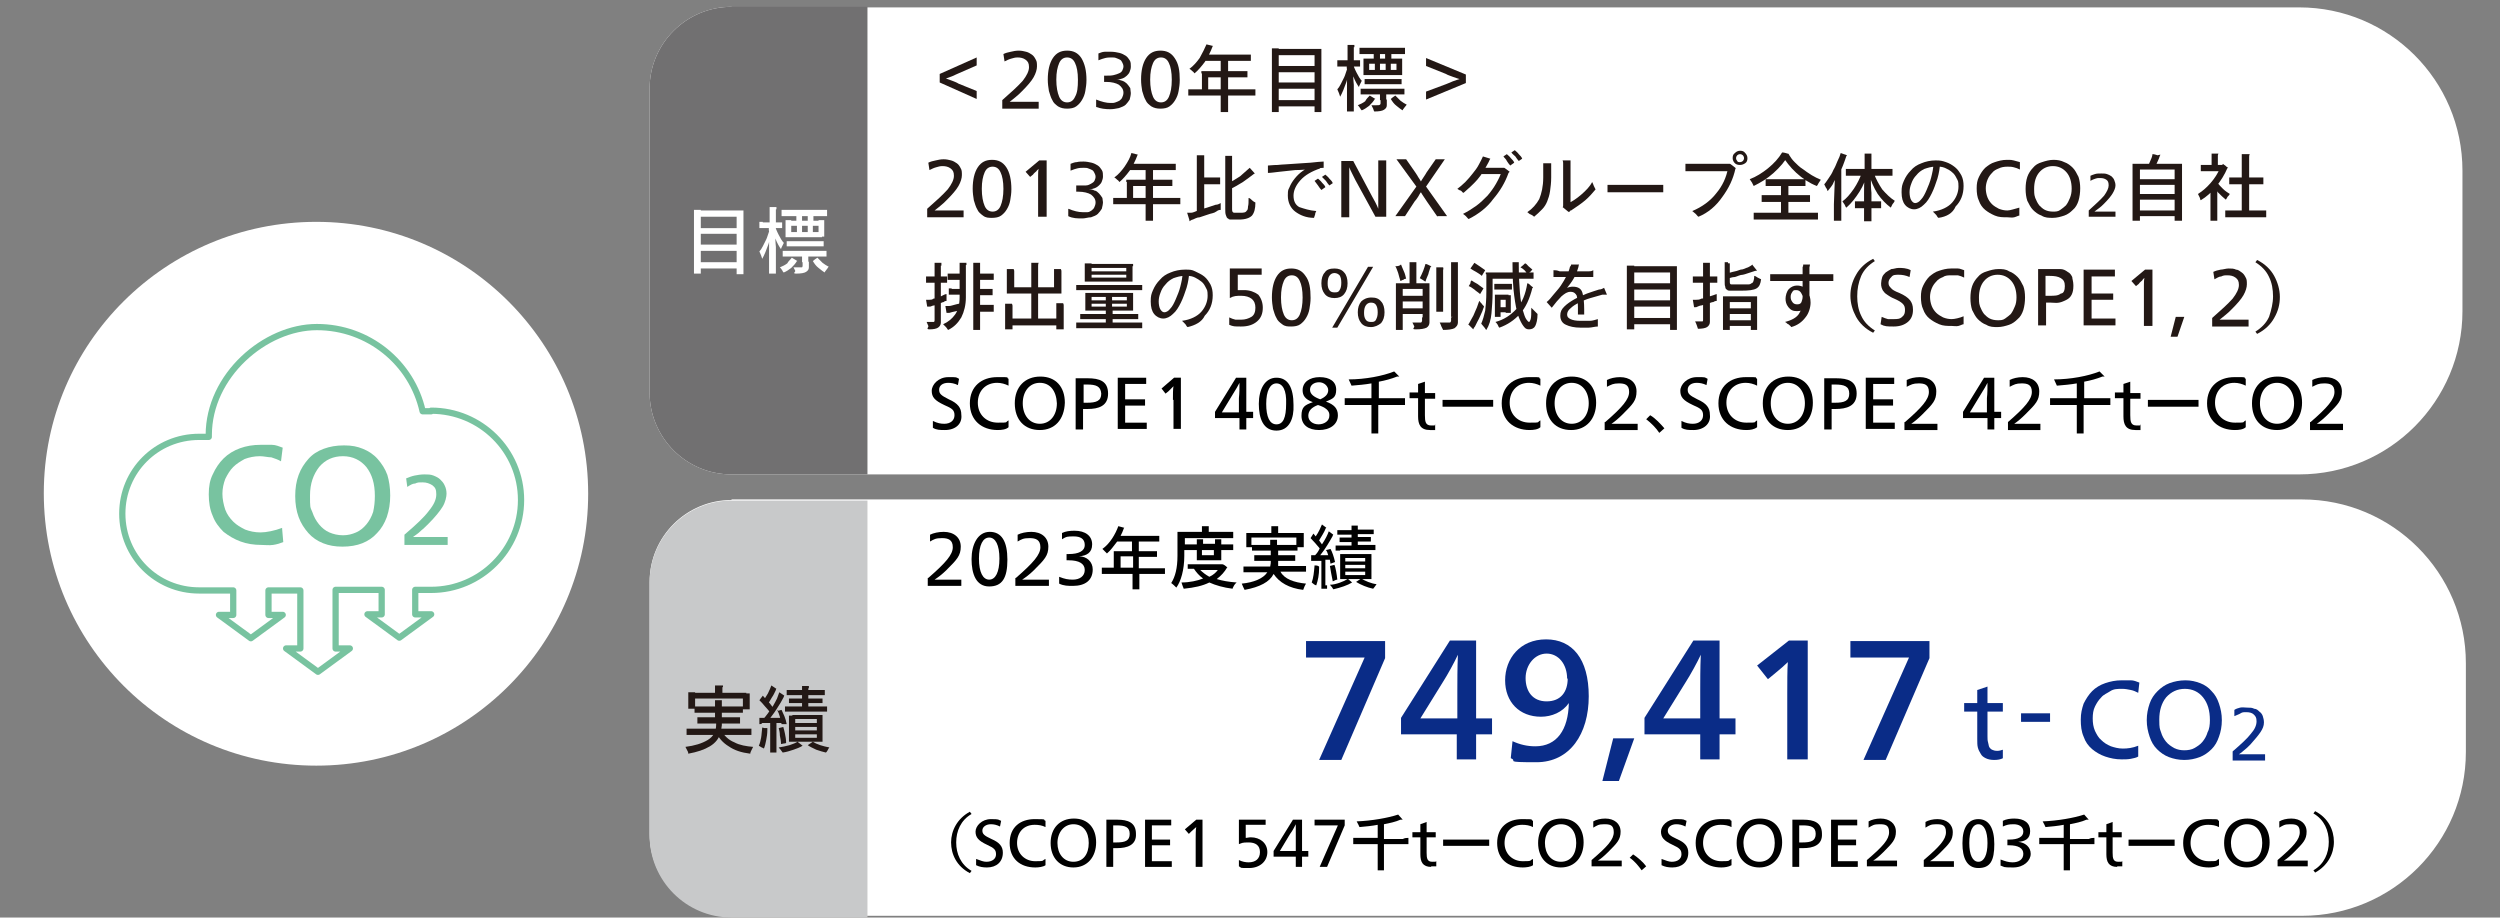
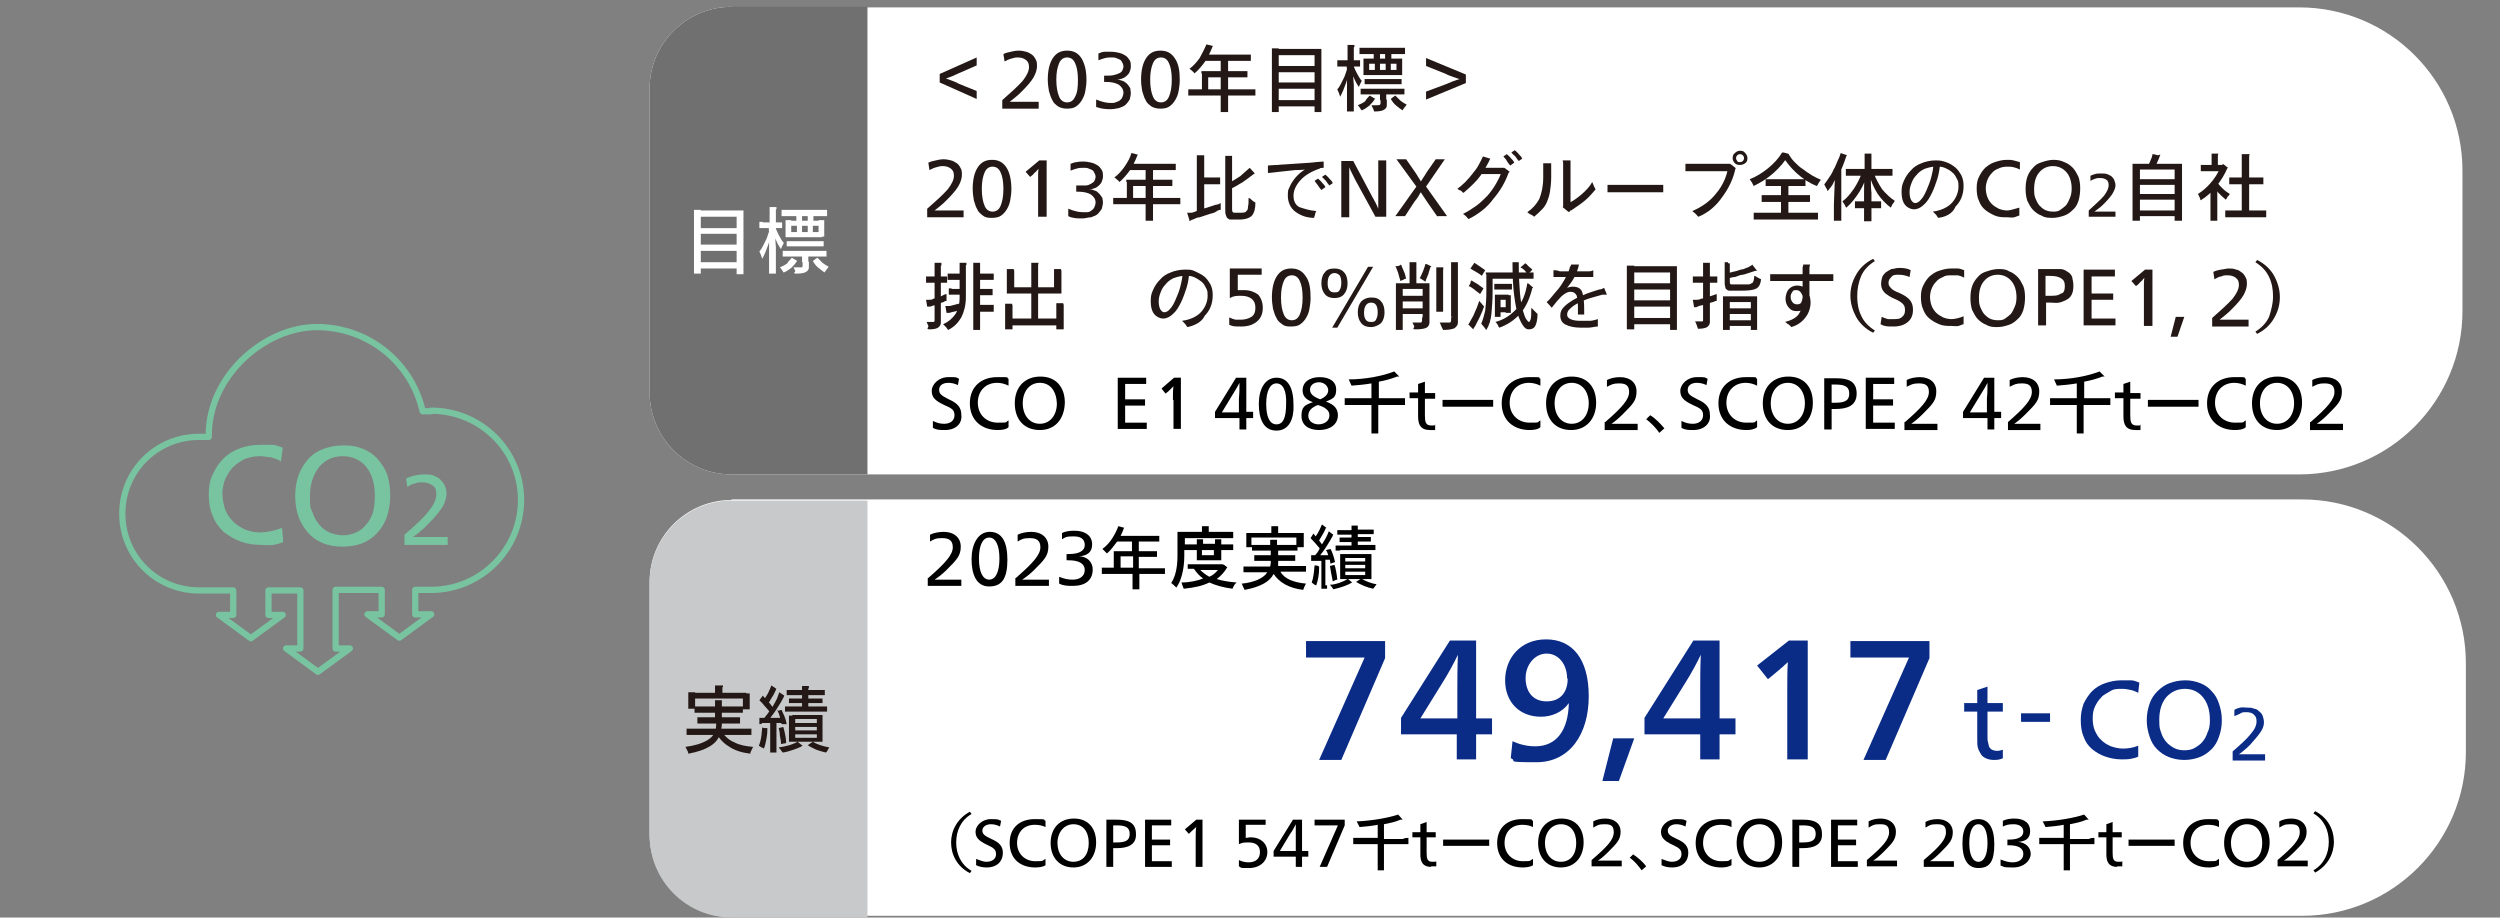
<svg xmlns="http://www.w3.org/2000/svg" version="1.1" viewBox="0 0 439.5 161.3">
  <rect x="0" y="0" width="439.5" height="161.3" fill="#808080" stroke="none" />
  <defs>
    <style>
      .cls-1 {
        fill: #0a2c87;
      }

      .cls-2 {
        fill: #231815;
      }

      .cls-3 {
        fill: #fff;
      }

      .cls-4, .cls-5 {
        fill: none;
      }

      .cls-6 {
        clip-path: url(#clippath-1);
      }

      .cls-7 {
        fill: #78c3a0;
      }

      .cls-5 {
        stroke: #78c3a0;
        stroke-linecap: round;
        stroke-linejoin: round;
        stroke-width: 1.1px;
      }

      .cls-8 {
        clip-path: url(#clippath-2);
      }

      .cls-9 {
        fill: #c8c9ca;
      }

      .cls-10 {
        clip-path: url(#clippath);
      }

      .cls-11 {
        fill: #717071;
      }
    </style>
    <clipPath id="clippath">
      <path class="cls-4" d="M19.9,54.8c-.3.4-.7.8-1,1.2v61.4c.9,1.1,1.9,2.2,3,3.2h67.4c2.1-2.1,4.1-4.5,5.8-7v-54c-1.2-1.7-2.5-3.4-3.8-4.9H19.9Z" />
    </clipPath>
    <clipPath id="clippath-1">
      <path class="cls-4" d="M19.9,54.8c-.3.4-.7.8-1,1.2v61.4c.9,1.1,1.9,2.2,3,3.2h67.4c2.1-2.1,4.1-4.5,5.8-7v-54c-1.2-1.7-2.5-3.4-3.8-4.9H19.9Z" />
    </clipPath>
    <clipPath id="clippath-2">
      <path class="cls-4" d="M19.9,54.8c-.3.4-.7.8-1,1.2v61.4c.9,1.1,1.9,2.2,3,3.2h67.4c2.1-2.1,4.1-4.5,5.8-7v-54c-1.2-1.7-2.5-3.4-3.8-4.9H19.9Z" />
    </clipPath>
  </defs>
  <g>
    <g id="_レイヤー_1">
      <path class="cls-3" d="M128.6,1.2c-7.9,0-14.4,6.4-14.4,14.4v53.4c0,7.9,6.4,14.4,14.4,14.4h275.6c15.9,0,28.7-12.9,28.7-28.7v-24.7c0-15.9-12.9-28.7-28.7-28.7H128.6Z" />
      <path class="cls-11" d="M128.6,1.2c-7.9,0-14.4,6.4-14.4,14.4v53.4c0,7.9,6.4,14.4,14.4,14.4h23.9V1.2h-23.9Z" />
      <path class="cls-3" d="M128.6,87.9c-7.9,0-14.4,6.4-14.4,14.4v44.3c0,7.9,6.4,14.4,14.4,14.4h276.1c15.9,0,28.8-12.9,28.8-28.8v-15.6c0-15.9-12.9-28.8-28.8-28.8H128.6Z" />
      <path class="cls-9" d="M128.6,88c-7.9,0-14.4,6.4-14.4,14.4v44.5c0,7.9,6.4,14.4,14.4,14.4h23.9v-73.3h-23.9Z" />
-       <path class="cls-3" d="M55.6,134.6c26.4,0,47.8-21.4,47.8-47.8s-21.4-47.8-47.8-47.8S7.7,60.3,7.7,86.7s21.4,47.9,47.9,47.9" />
      <g class="cls-10">
        <g>
          <path class="cls-7" d="M49.6,93l.2,2.3c-.5.2-1.1.4-1.8.5s-1.4,0-2,0c-1.4,0-2.6-.2-3.7-.6s-2.1-1-3-1.7c-.8-.8-1.5-1.7-1.9-2.8-.5-1.1-.7-2.4-.7-3.8s.2-2.5.7-3.5c.5-1.1,1.1-2,1.9-2.8.8-.8,1.8-1.4,2.9-1.8,1.1-.4,2.3-.6,3.6-.6h2c.7,0,1.3.3,1.9.5l-.3,2.4c-.5-.3-1.1-.5-1.7-.7-.6,0-1.3-.2-2-.2-1,0-1.9.2-2.7.5-.7.4-1.4.8-2,1.4s-1,1.3-1.4,2.1c-.3.8-.5,1.7-.5,2.6s.2,1.9.5,2.8c.3.8.8,1.5,1.4,2.1.6.6,1.3,1,2.1,1.4.8.3,1.7.5,2.7.5s2.5-.3,3.8-.8v.2Z" />
          <path class="cls-7" d="M68.6,87.1c0,1.4-.2,2.6-.6,3.8-.4,1.1-1,2.1-1.7,2.8-.7.8-1.6,1.4-2.6,1.8s-2.2.6-3.5.6-2.4-.2-3.4-.6-1.9-1-2.6-1.8c-.7-.8-1.3-1.7-1.7-2.8-.4-1.1-.6-2.3-.6-3.7s.2-2.6.6-3.7c.4-1.1,1-2,1.7-2.8s1.6-1.4,2.7-1.8c1.1-.4,2.2-.6,3.6-.6s2.3.2,3.3.6,1.9,1,2.6,1.8,1.3,1.7,1.7,2.8c.3,1,.5,2.2.5,3.6ZM65.9,87.2c0-2.2-.5-3.8-1.5-5.1-1-1.2-2.4-1.9-4.1-1.9s-3.1.6-4.2,1.9c-1,1.3-1.6,2.9-1.6,5s0,2,.4,2.9c.3.9.7,1.6,1.2,2.2s1.1,1.1,1.8,1.4,1.5.5,2.4.5,1.6-.2,2.3-.5,1.3-.8,1.8-1.4c.5-.6.9-1.3,1.2-2.2.2-.9.3-1.8.3-2.8Z" />
        </g>
      </g>
      <g class="cls-6">
        <path class="cls-7" d="M71.1,95.7v-1.7c2-1.7,3.5-3.1,4.3-4.2.9-1.1,1.3-2,1.3-2.9s-.2-1.2-.7-1.6c-.5-.3-1-.5-1.7-.5s-.9,0-1.3.2c-.5,0-.9.3-1.4.6l-.2-1.5c.5-.2,1-.4,1.5-.5s1.1-.2,1.7-.2,1.1,0,1.6.2.9.4,1.2.7.6.6.8,1.1c.2.4.3.9.3,1.4s-.2,1.5-.7,2.3-1.3,1.8-2.5,3-1,.9-1.4,1.3-.9.7-1.3,1h6.1v1.4h-7.6Z" />
      </g>
      <g class="cls-8">
        <path class="cls-5" d="M75.8,72.3h-1.5c-1.9-8.5-9.5-14.8-18.6-14.8s-19,8.5-19,19v.3h-1.7c-7.5,0-13.5,6-13.5,13.5s6,13.5,13.5,13.5h6v4.3h-2.5l5.6,4.1,5.6-4.1h-2.5v-4.3h5.6v10.2h-2.5l5.6,4.1,5.6-4.1h-2.5v-10.3h8.1v4.3h-2.5l5.6,4.1,5.6-4.1h-2.8v-4.3h2.8c8.7,0,15.8-7.1,15.8-15.8s-7.1-15.7-15.8-15.7h0Z" />
      </g>
      <path class="cls-3" d="M123.2,37v11.1h-1.2v-11.2h1.2ZM122.6,37h7.5v1.1h-7.5s0-1.1,0-1.1ZM122.6,40.1h7.5v1h-7.5s0-1,0-1ZM122.6,43h7.5v1.1h-7.5s0-1.1,0-1.1ZM122.6,46.1h7.5v1.1h-7.5s0-1.1,0-1.1ZM130.7,37.8v10.4h-1.2v-11.2h1.2v.8Z" />
      <path class="cls-3" d="M135.3,39.4h.6c-.2,1.3-.5,2.5-.8,3.5-.4,1.1-.7,1.9-1.1,2.6-.1-.2-.1-.4-.2-.6-.1-.2-.2-.5-.3-.7.2-.2.4-.5.6-.9.2-.4.4-.8.6-1.2.2-.4.3-.9.5-1.4-.1-.3,0-.8,0-1.3h0ZM134.1,39.1h3.4v1h-4v-1.1h.6ZM136.4,36.8v3h-1.1v-3.4h1.2v.4h0ZM135.4,39.7h.9v1.3c0,.7,0,1.5.1,2.4v4.7h-1.2v-4.7c0-.9,0-1.7.1-2.4s0-1.1,0-1.3h0ZM135.6,39.4h.6c.1.7.4,1.3.7,1.9s.6,1.1.9,1.4c-.1.2-.2.4-.3.6-.1.2-.2.4-.2.5-.3-.4-.7-1.1-1-1.9-.2-.7-.5-1.6-.7-2.5ZM139.2,45.3l1,.6h-.1c-.3.5-.6.8-1,1.2-.4.3-.8.6-1.3.8-.1,0-.2-.2-.3-.4s-.3-.4-.4-.5c.5-.2.9-.4,1.3-.7.2-.4.6-.7.8-1ZM138.3,36.9h7.1v1.1h-8v-1.1h.9ZM138.4,44.1h6.9v1h-7.7v-1h.8ZM139.1,38.8v2.9h-1v-3h1ZM139,42.4h5.8v.9h-6.5v-.9h.7ZM138.7,38.8h5.8v.9h-5.8v-.9ZM138.7,40.8h5.8v.9h-5.8v-.9ZM141.6,46h.6v1c0,.4-.2.6-.5.8s-.9.3-1.7.3-.1-.3-.2-.5c-.1-.2-.2-.4-.3-.6h1.5c0,0,.1-.1.1-.3v-.7h.5,0ZM141,37.3v2h-1v-2h1ZM141,39.3v2h-.9v-2h.9ZM142.1,44.4v1.7h-1.1v-1.7h1.1ZM143,37.3v2h-1v-2h1ZM142.9,39.3v2h-.9v-2h.9ZM143.7,45.3c.3.3.6.6.9.9.4.3.7.5,1.1.7-.1,0-.2.3-.4.5-.1.2-.3.3-.3.5-.4-.2-.7-.5-1.1-.8-.4-.3-.7-.7-1-1.2.2-.2.5-.4.8-.6ZM144.9,39.1v2.5h-1v-2.9h1v.4Z" />
      <path class="cls-2" d="M165.2,14.5v-1.5l6.5-2.9v1.4l-3.2,1.4c-.3.1-.6.3-1.1.5s-.8.3-1.1.4h0c.3.1.6.2,1.1.4s.8.3,1.1.5l3.2,1.3v1.4l-6.5-2.9Z" />
      <path class="cls-2" d="M176.2,19v-1.4c1.6-1.4,2.8-2.5,3.6-3.4.7-.9,1.1-1.7,1.1-2.4s-.2-1-.6-1.3c-.4-.3-.9-.4-1.4-.4s-.7.1-1.1.2c-.4.1-.8.3-1.2.5l-.2-1.3c.4-.2.8-.3,1.3-.4.4-.1.9-.2,1.4-.2s.9.1,1.3.2c.4.1.7.3,1,.5s.5.5.7.9c.2.3.2.7.2,1.2s-.2,1.2-.6,1.9c-.4.7-1.1,1.5-2,2.4-.4.4-.8.8-1.2,1.1-.4.3-.7.6-1,.8h5.1v1.2h-6.4Z" />
      <path class="cls-2" d="M191,14.1c0,.7-.1,1.3-.2,1.9-.1.6-.3,1.1-.6,1.6s-.6.8-1,1.1c-.4.3-1,.4-1.6.4s-1.1-.1-1.6-.4c-.4-.3-.8-.6-1-1.1-.3-.5-.4-1-.6-1.6-.1-.6-.2-1.3-.2-2,0-1.6.3-2.9.9-3.8.6-.9,1.4-1.3,2.5-1.3s1.9.4,2.5,1.3c.6,1,.9,2.2.9,3.9h0ZM189.5,14c0-1.3-.2-2.3-.5-2.9-.3-.7-.8-1-1.4-1s-1.1.3-1.4,1c-.3.7-.5,1.6-.5,2.9s.2,2.3.5,3,.8,1,1.4,1,1.1-.3,1.4-1c.4-.7.5-1.6.5-3Z" />
      <path class="cls-2" d="M198.8,16.3c0,.4-.1.8-.2,1.2-.2.3-.4.6-.7.9s-.7.4-1.2.6c-.5.1-1,.2-1.5.2-.9,0-1.7-.1-2.5-.4v-1.3c1,.4,1.8.6,2.5.6s.6,0,.9-.1c.3-.1.5-.2.7-.3.2-.2.4-.3.5-.6.1-.2.2-.5.2-.8,0-.6-.3-1-.8-1.4-.5-.3-1.3-.5-2.2-.5h-.4v-1.1h.4c.5,0,.9,0,1.3-.1.4-.1.7-.2.9-.3.3-.1.5-.3.6-.5s.2-.5.2-.7c0-.3-.1-.5-.2-.7-.1-.2-.2-.4-.4-.5s-.4-.2-.7-.3c-.2-.1-.5-.1-.8-.1s-.7,0-1.1.1c-.4.1-.7.2-1.2.4v-1.2c.3-.1.7-.3,1.1-.3h1.2c.4,0,1,.1,1.4.2.4.1.8.3,1.1.5s.5.5.7.8.2.7.2,1.1-.1.6-.2.9c-.1.3-.3.5-.5.7s-.5.4-.8.5-.6.2-1,.2h0c.4,0,.7.1,1,.2s.6.3.8.5.4.5.6.8c0,.3.1.6.1.9h0Z" />
      <path class="cls-2" d="M207.4,14.1c0,.7-.1,1.3-.2,1.9-.1.6-.3,1.1-.6,1.6s-.6.8-1,1.1c-.4.3-1,.4-1.6.4s-1.1-.1-1.6-.4c-.4-.3-.8-.6-1-1.1-.3-.5-.4-1-.6-1.6-.1-.6-.2-1.3-.2-2,0-1.6.3-2.9.9-3.8.6-.9,1.4-1.3,2.5-1.3s1.9.4,2.5,1.3c.7,1,.9,2.2.9,3.9h0ZM206,14c0-1.3-.2-2.3-.5-2.9-.3-.7-.8-1-1.4-1s-1.1.3-1.4,1c-.3.7-.5,1.6-.5,2.9s.2,2.3.5,3,.8,1,1.4,1,1.1-.3,1.4-1c.3-.7.5-1.6.5-3Z" />
      <path class="cls-2" d="M210.1,15.7h10.6v1.1h-11.8v-1.1s1.2,0,1.2,0ZM212.1,7.8l1.2.3h-.1c-.4,1.1-.9,2-1.4,2.8-.6.8-1.2,1.5-1.8,2-.1-.1-.2-.3-.4-.4-.2-.2-.3-.3-.5-.4.7-.5,1.3-1.2,1.8-1.9.5-.9.9-1.7,1.2-2.4ZM212.4,12.9h-.6c0,.1-.6,0-.6,0v-.4h1.2v.4h0ZM212.4,12.9v3.3h-1.1v-3.3s1.1,0,1.1,0ZM211.6,9.6h8.3v1.1h-8.3v-1.1ZM211.8,12.5h7.5v1.1h-7.5v-1.1ZM215.9,10v9.7h-1.3v-9.7s1.3,0,1.3,0Z" />
      <path class="cls-2" d="M224.8,8.6v11.1h-1.2v-11.2h1.2ZM224.2,8.6h7.5v1.1h-7.5v-1.1ZM224.2,11.6h7.5v1.1h-7.5v-1.1ZM224.2,14.5h7.5v1.1h-7.5v-1.1ZM224.2,17.6h7.5v1.1h-7.5v-1.1ZM232.3,9.3v10.4h-1.2v-11.1h1.2v.7Z" />
      <path class="cls-2" d="M236.9,10.9h.6c-.2,1.3-.5,2.5-.8,3.5-.4,1.1-.7,1.9-1.1,2.6-.1-.2-.1-.4-.2-.6-.1-.2-.2-.5-.3-.7.2-.2.4-.5.6-.9.2-.4.4-.8.6-1.2.2-.4.3-.9.5-1.4-.1-.3,0-.8,0-1.3h0ZM235.7,10.6h3.4v1.1h-4v-1.1h.6ZM238,8.3v3h-1.1v-3.4h1.2v.4h0ZM237,11.2h.9v1.3c0,.7,0,1.5.1,2.4v4.7h-1.2v-4.7c0-.9,0-1.7.1-2.4v-1.3h0ZM237.2,10.9h.6c.1.7.4,1.3.7,1.9s.6,1.1.9,1.4c-.1.2-.2.4-.3.6s-.2.4-.2.5c-.3-.4-.7-1.1-1-1.9-.3-.7-.5-1.5-.7-2.5ZM240.8,16.8l1,.6h-.1c-.3.5-.6.8-1,1.2-.4.3-.8.6-1.3.8-.1-.1-.2-.2-.3-.4-.1-.2-.3-.4-.4-.5.5-.2.9-.4,1.3-.7.2-.4.5-.7.8-1ZM239.9,8.4h7.1v1.1h-8v-1.1h.9ZM240,15.6h6.9v1h-7.7v-1h.8ZM240.7,10.3v2.9h-1v-2.9s1,0,1,0ZM240.6,13.9h5.8v.9h-6.5v-.9h.7ZM240.3,10.3h5.8v.9h-5.8v-.9ZM240.3,12.3h5.8v.9h-5.8v-.9ZM243.2,17.5h.6v1c0,.4-.2.6-.5.8-.3.2-.9.3-1.7.3-.1-.1-.1-.3-.2-.5-.1-.2-.2-.4-.3-.6h.9c.3,0,.5,0,.6-.1s.1-.1.1-.3v-.7h.5,0ZM242.6,8.8v2h-1.1v-2h1.1ZM242.6,10.8v2h-.9v-2h.9ZM243.7,15.9v1.7h-1.1v-1.7s1.1,0,1.1,0ZM244.6,8.8v2h-1.1v-2h1.1ZM244.5,10.8v2h-.9v-2h.9ZM245.3,16.8c.3.3.6.6.9.9.4.3.7.5,1.1.7-.1.1-.2.3-.4.5-.1.2-.3.3-.3.5-.4-.2-.7-.5-1.1-.8-.4-.3-.7-.7-1-1.2.2-.2.5-.4.8-.6ZM246.5,10.7v2.5h-1v-2.9h1v.4Z" />
      <path class="cls-2" d="M250.7,17.5v-1.4l3.5-1.3c.3-.1.7-.3,1.2-.5s.9-.3,1.2-.4h0c-.3-.1-.7-.2-1.2-.4s-.9-.3-1.2-.5l-3.5-1.4v-1.4l7,2.9v1.5l-7,2.9h0Z" />
      <path class="cls-2" d="M163,38.1v-1.4c1.6-1.4,2.8-2.5,3.6-3.4.7-.9,1.1-1.7,1.1-2.4s-.2-1-.6-1.3c-.4-.3-.9-.4-1.4-.4s-.7.1-1.1.2-.8.3-1.2.5l-.2-1.3c.4-.2.8-.3,1.3-.4.4-.1.9-.2,1.4-.2s.9.1,1.3.2c.4.1.7.3,1,.5s.5.5.7.9c.2.3.2.7.2,1.2s-.2,1.2-.6,1.9c-.4.7-1.1,1.5-2,2.4-.4.4-.8.8-1.2,1.1s-.7.6-1,.8h5.1v1.2h-6.4Z" />
      <path class="cls-2" d="M177.8,33.3c0,.7-.1,1.3-.2,1.9-.1.6-.3,1.1-.6,1.6s-.6.8-1,1.1-1,.4-1.6.4-1.1,0-1.6-.4c-.4-.3-.8-.6-1-1.1-.3-.5-.4-1-.6-1.6-.1-.6-.2-1.3-.2-2,0-1.6.3-2.9.9-3.8.6-.9,1.4-1.3,2.5-1.3s1.9.4,2.5,1.3.9,2.2.9,3.9h0ZM176.4,33.2c0-1.3-.2-2.3-.5-2.9-.3-.7-.8-1-1.4-1s-1.1.3-1.4,1c-.3.7-.5,1.6-.5,2.9s.2,2.3.5,3,.8,1,1.4,1,1.1-.3,1.4-1c.3-.7.5-1.7.5-3Z" />
      <path class="cls-2" d="M182.5,38.1v-7.2c0-.5,0-.9.1-1.2h0c-.1.1-.3.2-.4.4-.2.2-.4.3-.6.6l-.5.4-.8-.9,2.4-2h1.3v9.9h-1.5Z" />
      <path class="cls-2" d="M193.9,35.5c0,.4-.1.8-.2,1.2-.2.3-.4.6-.7.9-.3.3-.7.4-1.2.6-.5,0-1,.2-1.5.2-.9,0-1.7,0-2.5-.4v-1.3c1,.4,1.8.6,2.5.6h.9c.3,0,.5-.2.7-.3.2-.2.4-.3.5-.6.1-.2.2-.5.2-.8,0-.6-.3-1-.8-1.4-.5-.3-1.3-.5-2.2-.5h-.4v-1.1h1.7c.4,0,.7-.2.9-.3s.5-.3.6-.5.2-.5.2-.7c0-.3-.1-.5-.2-.7-.1-.2-.2-.4-.4-.5s-.4-.2-.7-.3c-.2-.1-.5-.1-.8-.1s-.7,0-1.1.1c-.4.1-.7.2-1.2.4v-1.2c.3-.1.7-.3,1.1-.3.4-.1.8-.1,1.2-.1s1,.1,1.4.2.8.3,1.1.5.5.5.7.8.2.7.2,1.1-.1.6-.2.9c-.1.3-.3.5-.5.7s-.5.4-.8.5-.6.2-1,.2h0c.4,0,.7,0,1,.2.3,0,.6.3.8.5s.4.5.6.8c0,.2.1.5.1.9v-.2h0Z" />
      <path class="cls-2" d="M196.9,34.8h10.6v1.1h-11.8v-1.1h1.2ZM198.9,26.9l1.2.3h-.1c-.4,1.1-.9,2-1.4,2.8-.6.8-1.2,1.5-1.8,2-.1-.1-.2-.3-.4-.4-.2-.2-.3-.3-.5-.4.7-.5,1.3-1.2,1.8-1.9.6-.9,1-1.6,1.2-2.4ZM199.2,32h-1.2v-.4h1.2v.4h0ZM199.2,32v3.3h-1.1v-3.3h1.1ZM198.4,28.8h8.3v1.1h-8.3v-1.1ZM198.6,31.6h7.5v1.1h-7.5v-1.1ZM202.7,29.1v9.7h-1.3v-9.7s1.3,0,1.3,0Z" />
      <path class="cls-2" d="M209.1,38.7l-.4-1.3h.7c.3,0,.7-.2,1.2-.4s1-.3,1.6-.5c.5-.2,1-.3,1.5-.5.4,0,.7-.2.9-.3v1.2c-.2,0-.4,0-.8.3s-.9.3-1.4.5-1,.3-1.5.5c-.5,0-.9.3-1.2.4-.2,0-.4.2-.6.3v-.2ZM211.7,27.9v9.6h-1.3v-10.2h1.3v.6ZM211.1,31.2h3.4v1.2h-3.4v-1.2ZM216.6,27.4v9.4c0,.4.1.6.4.6h1c.6,0,1,0,1.2-.4.1,0,.2-.3.2-.7.1-.3.1-.8.1-1.5.2,0,.4.2.6.4.2.2.4.3.6.4,0,1.1-.2,1.8-.6,2.3-.4.4-1.1.7-2.3.7h-1.3c-.3,0-.5,0-.6-.2-.2,0-.3-.3-.4-.6-.1-.3-.1-.6-.1-1.1v-9.3h.6c.2,0,.5,0,.6,0ZM219.7,29.5l.9,1c-.1,0-.1.1-.2.1-.5.4-1.2.9-1.9,1.4-.8.5-1.5.9-2.3,1.3-.1,0-.1-.3-.1-.5s-.1-.4-.1-.6c.7-.4,1.4-.8,2-1.2.6-.5,1.1-1,1.7-1.5h0Z" />
      <path class="cls-2" d="M232.7,28.4v1.1c-.5,0-1.2.1-2.1.2s-1.9.2-2.9.2c-1,.1-1.9.2-2.8.3-.9.1-1.5.2-2,.2v-1.3c.3,0,.9-.1,1.7-.1.8-.1,1.8-.1,2.8-.2s2-.1,3-.2,1.8-.2,2.3-.2h0ZM231.4,37.1c-.1.2-.2.4-.2.6-.1.2-.1.4-.2.6-1.4,0-2.5-.5-3.3-1.1s-1.3-1.6-1.3-2.8.1-1,.3-1.5.5-1,.9-1.5.9-1,1.5-1.4,1.3-.8,2.1-1l.9.6c-1.5.5-2.7,1.2-3.5,2.1s-1.2,1.8-1.2,2.7.3,1.6,1,2c.9.3,1.8.6,3,.7ZM231.1,31.8l.6-.4c.2.2.5.4.7.7.3.3.5.5.6.8l-.7.5c-.2-.2-.4-.5-.6-.8s-.4-.5-.6-.8ZM232.4,31.1l.6-.4c.2.2.5.4.7.7.3.3.5.5.6.8l-.6.4c-.2-.2-.4-.5-.6-.8-.2-.2-.5-.5-.7-.7Z" />
      <path class="cls-2" d="M241.8,38.1l-3.5-6.4c-.2-.4-.4-.8-.6-1.2-.2-.4-.4-.8-.5-1.1h0v8.8h-1.4v-9.9h2.1l3.3,6.2c.2.4.4.7.6,1.1.2.4.4.8.5,1.1h0v-8.5h1.4v9.9h-1.9Z" />
      <path class="cls-2" d="M252.7,38.1l-1.8-2.6c-.2-.3-.4-.6-.6-.9-.2-.3-.4-.6-.5-.8-.2.2-.3.5-.5.8s-.4.6-.6.8l-1.7,2.6h-1.7l3.7-5.2-3.5-4.8h1.7l1.6,2.3c.1.2.3.4.5.8.2.3.4.6.5.8.1-.2.3-.5.5-.8s.4-.6.5-.8l1.6-2.3h1.6l-3.3,4.8,3.7,5.2h-1.7Z" />
      <path class="cls-2" d="M257.3,33.9c-.2,0-.3-.3-.5-.4-.2,0-.4-.2-.6-.3.4-.3.9-.7,1.4-1.2s.9-1,1.3-1.5.8-1,1.1-1.6c.3-.5.5-1,.7-1.4l1.3.4c-.1.2-.2.3-.3.6-.6,1.1-1.2,2.2-2,3.1s-1.6,1.6-2.4,2.3ZM258.2,38.5c-.1,0-.3-.3-.5-.5s-.4-.3-.5-.4c.8-.4,1.6-.9,2.3-1.4.7-.5,1.4-1.2,2-1.8.6-.7,1.1-1.4,1.5-2.1.4-.7.8-1.5,1-2.2l.7.5h-4.9v-1.1h4.6c0-.1,1,.7,1,.7l-.2.2c-.6,1.7-1.5,3.2-2.7,4.6-1,1.4-2.5,2.6-4.3,3.5ZM264.3,27.5l.6-.4c.2.2.5.4.7.7.3.3.5.5.6.8l-.7.5c-.2-.2-.4-.5-.6-.8-.1-.3-.4-.5-.6-.8ZM265.7,26.8l.6-.4c.2.2.5.4.7.7.3.3.5.5.6.8l-.6.4c-.2-.2-.4-.5-.6-.8-.2-.2-.5-.4-.7-.7Z" />
      <path class="cls-2" d="M269.7,38.1c-.2-.2-.4-.3-.6-.4-.2,0-.4-.3-.6-.4.9-.6,1.6-1.4,2.1-2.3.4-1,.7-2.2.7-3.8v-2.5h1.4v2.5c0,.9-.1,1.7-.2,2.4s-.3,1.3-.5,1.8-.5,1-.9,1.4c-.5.5-.9.9-1.4,1.3ZM275.8,37.3l-1.1-.9c.1,0,.1-.2.1-.3v-7.4c0-.1,0-.3-.1-.5h1.4v8.1c-.1,0-.7-.4-.7-.4.9-.4,1.8-1,2.6-1.7.8-.7,1.5-1.4,1.9-2.2.1.2.2.4.3.7.1.2.2.4.3.6-.5.6-1.1,1.3-1.8,1.9-.7.6-1.6,1.2-2.5,1.8-.1,0-.2,0-.2.2h-.2,0Z" />
      <path class="cls-2" d="M292.4,32.5v1.3h-9.8v-1.3h9.8Z" />
      <path class="cls-2" d="M298.6,38.1c-.1,0-.3-.3-.5-.5s-.4-.3-.6-.5c1.7-.7,3.2-1.8,4.2-3.1,1.1-1.3,1.8-2.8,2.1-4.5l.5.6h-8v-1.3h7.8c0-.1,1.1.8,1.1.8h-.1c-.4,1.9-1.2,3.5-2.3,5-1.1,1.6-2.5,2.8-4.2,3.5h0ZM305.9,29c-.4,0-.7-.1-.9-.3-.2-.2-.4-.5-.4-.9s.1-.7.4-.9c.2-.2.5-.4.9-.4s.7.1.9.4c.2.2.4.5.4.9s-.1.7-.4.9-.6.3-.9.3ZM305.9,28.5c.2,0,.4-.1.5-.2s.2-.3.2-.5-.1-.4-.2-.5-.3-.2-.5-.2-.4.1-.5.2-.2.3-.2.5.1.4.2.5c.1.2.2.2.5.2Z" />
      <path class="cls-2" d="M314.6,27.1h-.1c-.7,1.3-1.6,2.3-2.7,3.3s-2.3,1.7-3.5,2.3c-.1-.2-.2-.4-.3-.6-.1-.2-.3-.4-.4-.6,1.1-.4,2.2-1.1,3.2-1.9,1.1-.9,1.9-1.8,2.5-2.8.4,0,.9.2,1.3.3ZM309.4,37.4h10.2v1.2h-11.3v-1.2h1.1,0ZM310.6,34.3h7.6v1.2h-8.5v-1.2h.9ZM311.2,31.5h6.2v1.2h-7v-1.2h.8ZM314.4,32v5.9h-1.3v-5.9h1.3ZM313.2,27.2h1.3c.3.5.6.9,1,1.3s.9.9,1.4,1.2c.5.4,1,.7,1.6,1.1.5.3,1.1.6,1.6.8-.1.2-.3.4-.4.6s-.2.4-.3.5c-1.3-.5-2.5-1.3-3.6-2.3s-1.9-2.1-2.6-3.2Z" />
      <path class="cls-2" d="M323.6,26.9l1.1.4s0,.1-.1.1c-.4,1.2-.8,2.3-1.3,3.2l-.3.3c-.3.5-.6,1-.8,1.5-.3.5-.6.8-.9,1.2-.1-.2-.1-.4-.3-.6-.1-.2-.2-.4-.3-.6.3-.3.5-.7.8-1.1s.6-.9.8-1.4c.3-.5.5-1,.7-1.5.3-.6.5-1.1.6-1.5h0ZM323.7,29.4v9.4h-1.3v-2.9c0-.9.1-1.8.1-2.7s.1-1.7.1-2.4.1-1.2.1-1.4h1,0ZM327.3,30.4h1c-.3,1.1-.7,2.2-1.4,3.3s-1.4,2-2.3,2.8c-.1,0-.2-.3-.3-.5-.1-.2-.3-.4-.4-.6.7-.5,1.3-1.2,2-2.2.6-.9,1.1-1.9,1.4-2.8h0ZM325.4,29.7h7.3v1.2h-8.2v-1.2h.9ZM326.7,35.4h4v1.2h-4.6v-1.2h.6ZM327.9,30.2h.9c0,.2,0,.6.1,1.3,0,.7,0,1.5.1,2.4v5h-1.3v-5c0-.9,0-1.7.1-2.4s0-1.2,0-1.3h0ZM329,27.4v2.8h-1.2v-3.2h1.2v.4ZM328.5,30.4h.9c.4,1.1.9,2,1.5,2.9.7.8,1.4,1.5,2.2,2-.1.2-.2.4-.4.6-.1.2-.2.4-.3.6-.8-.6-1.6-1.4-2.3-2.4-.7-1.1-1.2-2.3-1.6-3.7h0Z" />
      <path class="cls-2" d="M340.8,38.3c-.1,0-.3-.3-.4-.5-.2-.2-.4-.4-.6-.6,1.5-.2,2.7-.8,3.4-1.6.7-.8,1.1-1.8,1.1-2.8s-.1-1-.3-1.4c-.2-.4-.4-.8-.8-1.1-.3-.3-.7-.5-1.1-.7s-.8-.3-1.3-.3h-.6c-.7,0-1.3.2-1.9.4-.6.3-1,.6-1.4,1.1-.4.4-.7.9-.9,1.5-.2.5-.3,1-.3,1.5s.1,1.1.3,1.4c.2.3.4.5.7.5s.7-.2,1-.6c.4-.4.7-1,1-1.7s.6-1.4.8-2.2c.2-.8.4-1.6.4-2.5h1.2c-.1.8-.2,1.7-.5,2.7-.3.9-.6,1.8-1,2.6s-.8,1.5-1.4,2c-.5.5-1.1.8-1.7.8s-1.2-.3-1.6-.8-.6-1.2-.6-2.2.1-1.3.4-2,.7-1.3,1.2-1.8c.5-.6,1.1-1,1.9-1.3.7-.3,1.6-.5,2.5-.5s1.2.1,1.8.3c.6.2,1.1.5,1.6.9s.8.9,1.1,1.4c.3.6.4,1.2.4,1.9,0,1.5-.5,2.7-1.4,3.6-.5,1.2-1.6,1.8-3,2h0Z" />
      <path class="cls-2" d="M355,36.6v1.3c-.2,0-.5.2-.9.3s-.8,0-1.2,0c-.8,0-1.5,0-2.2-.3s-1.2-.6-1.7-1-.9-1-1.1-1.6c-.3-.6-.4-1.4-.4-2.2s.1-1.4.4-2,.6-1.1,1.1-1.6c.5-.4,1-.8,1.7-1,.6-.2,1.3-.4,2.1-.4s.8,0,1.2.1c.4.1.7.2,1.1.3v1.3c-.4-.2-.7-.3-1.1-.4s-.7-.1-1.1-.1c-.6,0-1.1.1-1.5.3-.5.2-.9.4-1.2.8-.3.3-.6.7-.8,1.2-.2.5-.3,1-.3,1.5s.1,1.1.3,1.6c.2.5.5.9.8,1.2s.8.6,1.2.8c.5.2,1,.3,1.5.3s1.3-.3,2.1-.5h0Z" />
      <path class="cls-2" d="M365.7,33.1c0,.8-.1,1.5-.3,2.2-.2.6-.5,1.2-1,1.6-.4.4-.9.8-1.5,1s-1.3.4-2,.4-1.4,0-2-.4c-.6-.2-1.1-.6-1.5-1s-.7-1-1-1.6c-.2-.6-.3-1.3-.3-2.1s.1-1.5.3-2.1c.2-.6.6-1.2,1-1.6.4-.5.9-.8,1.6-1,.6-.2,1.3-.4,2-.4s1.3.1,1.9.4c.6.2,1.1.6,1.5,1s.7,1,1,1.6c.2.6.3,1.3.3,2ZM364.2,33.2c0-1.2-.3-2.2-.9-2.9s-1.4-1.1-2.4-1.1-1.8.4-2.4,1.1-.9,1.7-.9,2.9.1,1.2.2,1.6c.2.5.4.9.7,1.3.3.3.6.6,1,.8s.9.3,1.4.3.9,0,1.3-.3.7-.5,1-.8c.3-.4.5-.8.7-1.3s.3-1,.3-1.6h0Z" />
      <path class="cls-2" d="M367.2,38.1v-1.1c1.2-1.1,2.1-1.9,2.7-2.6.5-.7.8-1.3.8-1.8s-.1-.8-.4-1-.6-.3-1.1-.3-.5,0-.8.1-.6.2-.9.4v-.9c.2-.1.5-.2.8-.3s.7-.1,1.1-.1.7,0,1,.1.5.2.8.4c.2.2.4.4.5.7.1.3.2.5.2.9s-.2.9-.5,1.4-.8,1.1-1.5,1.8c-.3.3-.6.6-.9.8s-.5.4-.8.6h3.7v.9h-4.7Z" />
      <path class="cls-2" d="M376.2,28.8v10h-1.3v-10h1.3ZM375.6,28.8h7.4v1h-7.4v-1ZM375.6,31.5h7.4v1h-7.4v-1ZM375.6,34.1h7.4v1h-7.4v-1ZM375.6,37h7.4v1h-7.4v-1ZM379.8,27.2c0,.1-.1.1-.1.2-.1.3-.2.6-.4,1-.2.4-.3.7-.5,1-.2,0-.4-.1-.6-.1s-.4-.1-.6-.1c.2-.3.3-.7.5-1.1s.3-.8.3-1c.3,0,.6.1.9.2.3-.1.5-.1.5-.1h0ZM383.6,29.5v9.3h-1.3v-10h1.3v.7Z" />
      <path class="cls-2" d="M390.3,29.5h1.3c-.5,1.2-1.2,2.3-2,3.3s-1.7,1.8-2.7,2.4c-.1,0-.1-.3-.2-.5s-.2-.4-.3-.6c.8-.5,1.5-1.1,2.2-1.9s1.3-1.7,1.7-2.7ZM387.5,29h3.3v1.1h-3.9v-1.1h.6ZM388.7,32.5h1.1v6.3h-1.2v-5.3c.1-.5.1-.9.1-1ZM389.9,27.4v2.2h-1.1v-2.6h1.2c-.1.2-.1.3-.1.4ZM388.9,32.1h.9c.3.4.6.7,1,1.1.4.4.9.7,1.2.9-.1.2-.2.3-.4.5-.1.2-.2.4-.3.5-.4-.3-.9-.8-1.4-1.3-.3-.6-.7-1.2-1-1.7h0ZM391.5,29.5h-1.3c.1-.1.2-.2.3-.3.1-.1.2-.2.3-.4.1.1.2.2.4.3.1.1.3.3.5.4-.1.1-.2.1-.4.2-.1,0-.3.1-.4.1v-.6l.6.3ZM392,37h6.4v1.2h-7.2v-1.2h.8ZM392.6,31.2h5.3v1.2h-6v-1.2h.7ZM395.4,27.7v9.9h-1.3v-10.5h1.4c-.1.2-.1.4-.1.6Z" />
      <path class="cls-2" d="M163,53.9l-.2-1.2h.6c.2,0,.5,0,.7-.2.3,0,.6-.2.9-.3.3,0,.6-.2.8-.3s.4-.2.6-.2v1.2c-.1,0-.3,0-.5.2-.2,0-.5.2-.8.3s-.6.2-.9.3c-.3,0-.5.2-.7.2h-.5ZM163.4,48.6h3.1v1.1h-3.7v-1.1h.6,0ZM164.8,55.5h.6v1.2c0,.4-.2.7-.5.9s-.8.3-1.5.3-.1-.4-.2-.6-.2-.5-.3-.7h1.3c0,0,.1-.1.1-.3v-.7h.5,0ZM165.4,46.7v9h-1.1v-9.5h1.2v.5h0ZM169.8,51.3v1c0,1.3-.3,2.5-.8,3.5-.6,1-1.3,1.7-2.3,2.2-.1,0-.2-.3-.4-.5s-.4-.4-.5-.5c.9-.4,1.6-1,2.1-1.7s.8-1.7.8-3.1v-.9h1.1,0ZM166.4,55l-.2-1.2h.6c.4,0,.8-.2,1.3-.3s.9-.2,1.1-.3v1.2c-.3,0-.6.2-1.1.3s-.9.2-1.2.3h-.5ZM167.1,48.1h2.1v1.1h-2.6v-1.1h.5ZM167.3,50.8h2v1h-2.5v-1.1h.5ZM169.8,46.6v4.7h-1.1v-5.1h1.2v.4h0ZM172.3,46.8v11.2h-1.2v-11.8h1.2v.6ZM171.8,48.1h2.9v1.1h-2.9v-1.1ZM171.8,50.8h2.7v1.1h-2.7v-1.1ZM171.8,53.6h2.9v1.2h-2.9v-1.2Z" />
      <path class="cls-2" d="M178,53.8v4.1h-1.3v-4.5h1.2c.1.2.1.3.1.4ZM178.3,47.7v3.9h-1.3v-4.3h1.2c.1.2.1.3.1.4ZM177.3,56h9v1.2h-9v-1.2ZM177.7,50.5h8.2v1.1h-8.2v-1.1ZM182.5,46.8v10h-1.2v-10.6h1.3c-.1.2-.1.4-.1.6ZM186.6,47.7v3.9h-1.3v-4.3h1.2c.1.2.1.3.1.4ZM187,53.7v4.2h-1.3v-4.6h1.2c.1.2.1.3.1.4Z" />
-       <path class="cls-2" d="M190.3,56.7h10.5v1h-11.6v-1h1.1ZM190.3,50.1h10.5v.9h-11.6v-.9h1.1ZM190.9,55.2h9.2v.9h-10.2v-.9h1ZM191.9,46.4v3.1h-1.2v-3.2h1.2ZM191.9,51.5v3.1h-1.1v-3.1h1.1ZM191.3,46.4h7.2v.7h-7.2v-.7ZM191.3,47.7h7.2v.6h-7.2v-.6ZM191.3,48.8h7.2v.7h-7.2v-.7ZM191.4,51.5h7.2v.7h-7.2v-.7ZM191.4,52.8h7.2v.6h-7.2v-.6ZM191.4,53.9h7.2v.7h-7.2v-.7ZM195.6,54.3v2.9h-1.2v-2.9h1.2ZM195.5,51.8v2.5h-1.1v-2.5h1.1ZM199.1,46.8v2.7h-1.1v-3.1h1.2v.4h0ZM199.2,51.9v2.7h-1.1v-3.1h1.1s0,.4,0,.4Z" />
      <path class="cls-2" d="M208.8,57.5c-.1,0-.3-.3-.4-.5-.2-.2-.4-.4-.6-.6,1.5-.2,2.7-.8,3.4-1.6s1.1-1.8,1.1-2.8-.1-1-.3-1.4-.4-.8-.8-1.1-.7-.5-1.1-.7c-.4-.2-.8-.3-1.3-.3h-.6c-.7,0-1.3.2-1.9.4-.6.3-1,.6-1.4,1.1-.4.4-.7.9-.9,1.5-.2.5-.3,1-.3,1.5s.1,1.1.3,1.4c.2.3.4.5.7.5s.7-.2,1-.6c.4-.4.7-1,1-1.7s.6-1.4.8-2.2.4-1.6.4-2.5h1.2c-.1.8-.2,1.7-.5,2.7-.3.9-.6,1.8-1,2.6s-.8,1.5-1.4,2c-.5.5-1.1.8-1.7.8s-1.2-.3-1.6-.8c-.4-.5-.6-1.2-.6-2.2s.1-1.3.4-2,.7-1.3,1.2-1.8c.5-.6,1.1-1,1.9-1.3.7-.3,1.6-.5,2.5-.5s1.2,0,1.8.3,1.1.5,1.6.9.8.9,1.1,1.4c.3.6.4,1.2.4,1.9,0,1.5-.5,2.7-1.4,3.6-.5,1.1-1.7,1.7-3,2h0Z" />
      <path class="cls-2" d="M222,54.1c0,1-.3,1.8-1,2.4-.7.6-1.6.9-2.8.9s-1.4,0-2.1-.3v-1.3c.4.2.7.3,1.1.4h1c.7,0,1.3-.2,1.8-.5s.7-.9.7-1.6-.2-1.2-.7-1.6c-.4-.3-1-.5-1.8-.5s-1.3,0-2,.4v-5.2h5.6v1.1h-4.2v2.7h1.1c1,0,1.8.3,2.5.8.5.6.8,1.4.8,2.3h0Z" />
      <path class="cls-2" d="M230.4,52.4c0,.7-.1,1.3-.2,1.9-.1.6-.3,1.1-.6,1.6s-.6.8-1,1.1-1,.4-1.6.4-1.1,0-1.6-.4c-.4-.3-.8-.6-1-1.1-.3-.5-.4-1-.6-1.6-.1-.6-.2-1.3-.2-2,0-1.6.3-2.9.9-3.8.6-.9,1.4-1.3,2.5-1.3s1.9.4,2.5,1.3c.7.9.9,2.2.9,3.9h0ZM229,52.3c0-1.3-.2-2.3-.5-2.9-.3-.7-.8-1-1.4-1s-1.1.3-1.4,1c-.3.7-.5,1.6-.5,2.9s.2,2.3.5,3,.8,1,1.4,1,1.1-.3,1.4-1c.3-.7.5-1.7.5-3Z" />
      <path class="cls-2" d="M234.6,47.2c.7,0,1.3.2,1.7.7.4.4.6,1.1.6,1.9s-.2,1.4-.6,1.9c-.4.5-1,.7-1.7.7s-1.3-.2-1.7-.7-.6-1.1-.6-1.9.2-1.5.6-1.9c.3-.5.9-.7,1.7-.7ZM234.6,48c-.4,0-.7.2-.9.5s-.3.7-.3,1.3.1.9.3,1.2.5.4.9.4.7,0,.9-.4c.2-.3.3-.7.3-1.3s-.1-1-.3-1.3c-.2-.2-.5-.4-.9-.4ZM234.2,57.6l6.3-10.7h.9l-6.3,10.7h-.9ZM241,57.5c-.7,0-1.3-.2-1.7-.7s-.6-1.1-.6-1.9.2-1.4.6-1.9c.4-.4,1-.7,1.8-.7s1.3.2,1.7.7c.4.4.6,1.1.6,1.9s-.2,1.4-.6,1.9c-.5.4-1.1.7-1.8.7ZM241,56.6c.4,0,.7,0,.9-.4s.3-.7.3-1.3-.1-1-.3-1.3-.5-.4-.9-.4-.7.2-.9.5-.3.7-.3,1.3.1.9.3,1.2.5.4.9.4Z" />
      <path class="cls-2" d="M246.3,46.5c.1.3.3.7.5,1.2.2.4.3.9.4,1.3-.1,0-.3,0-.5.2-.2,0-.4.2-.5.2-.1-.4-.3-.9-.4-1.4-.2-.5-.3-.9-.5-1.2.3,0,.7,0,1-.3ZM246.6,50.2h-1.2v-.4h1.2v.4h0ZM246.6,50.2v7.8h-1.2v-7.8h1.2ZM246,49.8h4.7v1h-4.7v-1ZM246,52h4.7v1h-4.7v-1ZM246,54.2h4.7v1h-4.7v-1ZM249,46.5v3.8h-1.2v-4.2h1.2v.4ZM250.7,55.7h.6v1c0,.4-.2.7-.5.9-.4.2-1,.3-1.9.3s-.1-.3-.3-.6c-.1-.2-.2-.4-.3-.6h1.5c.1,0,.2-.2.2-.3v-.6h.7ZM251.6,46.9h-.1c-.1.4-.3.8-.4,1.3-.2.5-.4.9-.5,1.3-.1,0-.3-.2-.5-.3s-.3-.2-.5-.3c.2-.4.4-.8.6-1.3.2-.5.3-.9.4-1.2.3,0,.7.3,1,.4h0ZM251.3,50.3v5.5h-1.2v-6h1.2v.5ZM253.7,47.5v7.3h-1.2v-7.8h1.2c.1.2,0,.4,0,.5ZM255.7,55.6h.6v1.1c0,.4-.2.7-.6,1-.4.2-1.1.3-2,.3-.1-.2-.2-.4-.3-.6-.1-.3-.2-.5-.3-.7h1.8c.1,0,.2-.2.2-.3v-.6l.6-.2h0ZM256.3,46.7v9h-1.2v-9.6h1.2v.6Z" />
      <path class="cls-2" d="M259,57.9l-.9-.9c.1,0,.2-.2.3-.4.2-.3.3-.6.5-.9s.3-.7.5-1.1c.2-.4.3-.7.4-1s.2-.6.3-.7c.1.2.2.3.4.5.1.2.3.3.4.5-.1.2-.2.5-.3.8-.1.3-.3.6-.4.9-.1.3-.3.6-.5,1s-.3.6-.4.8c0,0-.2.2-.3.5ZM258.7,49.3c.3.2.6.4,1,.6.4.3.7.5,1.1.8-.1.2-.2.3-.3.5-.1.2-.2.3-.3.5-.3-.3-.7-.5-1-.8-.4-.3-.7-.5-1-.6.1-.2.2-.3.3-.5,0-.2,0-.3.2-.5h0ZM258.5,47.2l.7-1c.3.2.6.4.9.6.3.2.7.5,1,.7-.1.2-.2.3-.3.5-.1.2-.2.3-.3.5-.3-.3-.7-.5-1-.7-.4-.2-.7-.4-1-.6h0ZM262.4,50.2v1.1c0,1.4-.1,2.6-.2,3.8-.1,1.1-.4,2.1-.9,2.9-.1,0-.2-.3-.4-.5-.2-.2-.3-.4-.5-.6.3-.7.5-1.4.7-2.3.1-.8.2-1.9.2-3.3v-1.1h1.1,0ZM262.4,48.2h-1.2v-.3h1.2v.3ZM262.4,48.2v2h-1.1v-2h1.1ZM261.9,47.9h7.7v1.1h-7.7v-1.1ZM263.2,49.9h2.6v1h-3.1v-1h.5ZM269.5,50.6h-.1c-.5,2-1.2,3.5-2.2,4.6s-2.2,1.9-3.6,2.4c-.1,0-.2-.3-.3-.5-.1-.2-.3-.4-.4-.5,1.5-.4,2.7-1.2,3.7-2.3s1.6-2.6,1.9-4.5c.2,0,.4.2.5.3s.3.3.5.4h0ZM263.8,51.8v3.9h-1v-3.9h1ZM263.4,51.8h1.8v.9h-1.8v-.9ZM263.4,54h1.8v.9h-1.8v-.9ZM265.6,52.2v2.8h-.9v-3.1h.9v.3ZM267,46.2v.4c0,1.9.1,3.5.2,4.8s.3,2.3.5,3.1c.2.7.4,1.3.6,1.6s.4.5.5.5.2-.2.3-.5c.1-.4.1-1,.1-2,.2.2.4.4.6.6.2.2.4.4.5.5,0,1-.2,1.7-.4,2.1-.2.4-.6.6-1.1.6s-.7-.2-1-.6c-.3-.4-.6-1-.9-1.8-.3-.9-.5-2-.7-3.5s-.3-3.3-.3-5.4v-.5h1.1,0ZM268.1,46.3c.2,0,.4.3.6.5s.5.4.7.6c-.1,0-.2.3-.4.4-.1,0-.2.2-.4.4-.2-.2-.4-.5-.6-.7s-.5-.4-.7-.5c.4-.3.6-.5.8-.7Z" />
      <path class="cls-2" d="M276.2,46.5h1.4c-.1.2-.1.3-.1.4-.3,1.1-.8,2.2-1.7,3.3-.8,1.1-1.7,2.2-2.7,3.2l-.2-.2c.4-.7,1-1.3,1.6-1.9.6-.6,1.3-.9,2-.9,1,0,1.5.4,1.7,1.1.2.7.3,1.7.3,2.9v.9h-1.1v-1.3c0-.9-.1-1.5-.2-2-.2-.4-.5-.7-1.1-.7s-1,.3-1.6.8c-.5.5-1.1,1.2-1.7,2l-.9-1c.4-.3.8-.8,1.2-1.3.4-.5.9-1,1.3-1.6s.7-1.1,1-1.7c.3-.6.5-1.1.6-1.6.2-.2.2-.3.2-.4h0ZM280.1,47.6v1.1h-7v-1.2c.3,0,.6,0,1.1.2h5.1c.2,0,.5,0,.8-.2h0ZM282,50.6l.5,1.2h-.8c-.7.2-1.4.4-2.1.6-.7.2-1.4.5-2,.8s-1.1.6-1.5,1c-.4.3-.6.7-.6,1.1s.2.6.6.8,1,.3,1.7.3h1.7c.5,0,1-.2,1.4-.3v1.3c-.5,0-1.1.2-1.6.2h-1.5c-1,0-1.9-.2-2.5-.5-.7-.3-1-.9-1-1.6s.2-1.1.7-1.6,1.1-.9,1.8-1.3c.7-.4,1.5-.7,2.2-1,.8-.3,1.5-.5,2.1-.7.4,0,.7-.2.9-.3h0Z" />
      <path class="cls-2" d="M287.3,46.8v11.1h-1.3v-11.2h1.3ZM286.7,46.8h7.5v1.1h-7.5v-1.1ZM286.7,49.8h7.5v1.1h-7.5v-1.1ZM286.7,52.8h7.5v1.1h-7.5v-1.1ZM286.7,55.9h7.5v1.1h-7.5v-1.1ZM294.8,47.6v10.4h-1.2v-11.2h1.2v.8Z" />
      <path class="cls-2" d="M297.8,53.9l-.2-1.2h.6c.2,0,.6,0,.9-.2.4,0,.7-.2,1.1-.3s.7-.2,1-.3.5-.2.6-.2v1.2c-.1,0-.3,0-.6.2-.3,0-.6.2-1,.3s-.7.2-1.1.3c-.3,0-.6.2-.9.3h-.4ZM298.2,48.6h3.7v1.1h-4.3v-1.1h.6,0ZM300,55.5h.6v1.1c0,.4-.2.7-.5.9s-.9.3-1.6.3c-.1-.2-.1-.4-.2-.6-.1-.3-.2-.5-.3-.7h1.3c.1,0,.1-.2.1-.3v-.7h.6ZM300.6,46.7v9h-1.2v-9.5h1.2v.5ZM304.1,46.2v3.4c0,.3.1.4.3.4h2.8c.3,0,.5,0,.7-.2.3,0,.5-.6.5-1.3.2,0,.4.2.6.3s.4.2.6.3c-.1.8-.3,1.3-.8,1.6s-1.4.4-2.6.4h-1.9c-.4,0-.6,0-.7-.2-.2,0-.3-.3-.3-.5-.1-.2-.1-.5-.1-.9v-3.4h.6c-.1.2,0,.2.3.2h0ZM304.1,52.1v5.9h-1.2v-5.9h1.2ZM308.1,46.6l.8,1h-.2c-.2,0-.6.2-1,.3s-.8.3-1.3.4c-.5,0-1,.3-1.4.4-.5,0-.9.2-1.3.3l-.2-.4c-.1-.2-.1-.4-.2-.5.4,0,.8-.2,1.3-.3s.9-.2,1.4-.4c.5,0,.9-.3,1.3-.4.4-.2.7-.4.8-.5h0ZM303.5,52.1h4.8v1h-4.8v-1ZM303.5,54.2h4.8v1h-4.8v-1ZM303.5,56.3h4.8v1h-4.8v-1ZM308.9,52.6v5.4h-1.1v-5.9h1.1v.5Z" />
      <path class="cls-2" d="M322.3,48.3v1.1h-11.1v-1.2h11.1ZM317,46.5h1.2c0,.2-.1.4-.1.5v5.4c0,.5-.2,1.1-.6,1.6s-.9.7-1.6.7-1.1-.2-1.5-.7-.5-1-.5-1.5.2-1.3.6-1.7.9-.6,1.4-.6c.8,0,1.4.3,1.8.9.4.6.6,1.3.6,2.1s-.3,1.9-.9,2.6c-.6.8-1.4,1.4-2.5,1.7-.1-.2-.3-.3-.5-.5-.2,0-.3-.3-.6-.4,1.2-.3,2.1-.8,2.5-1.5s.7-1.4.7-2.2-.1-.9-.3-1.3c-.2-.4-.5-.6-.9-.6s-.5,0-.7.3-.3.5-.3.9.1.6.3.9c.2.3.5.4.8.4s.6,0,.8-.4c.1-.3.2-.6.2-.9v-5.3c.1,0,.1-.2.1-.4Z" />
      <path class="cls-2" d="M326.5,52.1c0,1.2.2,2.4.7,3.4.5,1.1,1.3,1.9,2.4,2.6l-.3.4c-1.4-.7-2.4-1.7-3-2.8s-1-2.4-1-3.7.3-2.5,1-3.7c.6-1.1,1.6-2.1,3-2.8l.3.4c-1.1.7-1.9,1.5-2.4,2.6-.5,1.2-.7,2.3-.7,3.6Z" />
      <path class="cls-2" d="M336.3,54.5c0,.9-.3,1.6-.9,2.1s-1.4.8-2.5.8-1.6,0-2.3-.4l.2-1.3c.4.2.8.3,1.1.4h1c.6,0,1.1,0,1.5-.4.4-.3.5-.7.5-1.2s-.1-.8-.4-1.1-.8-.6-1.5-.9c-.5-.2-.8-.4-1.1-.6-.3-.2-.6-.4-.7-.6-.2-.2-.3-.4-.4-.7s-.1-.5-.1-.8.1-.8.2-1.1.4-.6.6-.8c.3-.2.6-.4,1-.6.4,0,.8-.2,1.3-.2s1.4,0,2.1.4l-.2,1.2c-.7-.3-1.3-.4-1.9-.4s-1,0-1.3.4c-.3.3-.5.6-.5,1s.1.6.4.9c.2.3.7.6,1.5.9.9.4,1.5.8,1.9,1.3.3.4.5.9.5,1.6h0Z" />
      <path class="cls-2" d="M345.2,55.7v1.3c-.2,0-.5.2-.9.3s-.8,0-1.2,0c-.8,0-1.5,0-2.2-.3s-1.2-.6-1.7-1-.9-1-1.1-1.6c-.3-.6-.4-1.4-.4-2.2s.1-1.4.4-2,.6-1.1,1.1-1.6c.5-.4,1-.8,1.7-1,.6-.2,1.3-.4,2.1-.4h1.2c.4,0,.7.2,1.1.3v1.3c-.4-.2-.7-.3-1.1-.4h-1.1c-.6,0-1.1,0-1.5.3-.5.2-.9.4-1.2.8-.3.3-.6.7-.8,1.2-.2.5-.3,1-.3,1.5s.1,1.1.3,1.6c.2.5.5.9.8,1.2s.8.6,1.2.8c.5.2,1,.3,1.5.3s1.4-.2,2.1-.5h0Z" />
      <path class="cls-2" d="M356,52.3c0,.8-.1,1.5-.3,2.2-.2.6-.5,1.2-1,1.6-.4.4-.9.8-1.5,1s-1.3.4-2,.4-1.4,0-2-.4c-.6-.2-1.1-.6-1.5-1s-.7-1-1-1.6c-.2-.6-.3-1.3-.3-2.1s.1-1.5.3-2.1.6-1.2,1-1.6c.4-.5.9-.8,1.6-1,.6-.2,1.3-.4,2-.4s1.3,0,1.9.4c.6.2,1.1.6,1.5,1s.7,1,1,1.6c.2.5.3,1.2.3,2ZM354.5,52.3c0-1.2-.3-2.2-.9-2.9s-1.4-1.1-2.4-1.1-1.8.4-2.4,1.1c-.6.7-.9,1.7-.9,2.9s.1,1.2.2,1.6c.2.5.4.9.7,1.3.3.3.6.6,1,.8s.9.3,1.4.3.9,0,1.3-.3.7-.5,1-.8c.3-.4.5-.8.7-1.3.2-.4.3-1,.3-1.6h0Z" />
      <path class="cls-2" d="M364.5,50.3c0,.6-.1,1.1-.3,1.5-.2.4-.5.7-.9.9s-.8.4-1.3.5-1,0-1.5,0h-.8v4h-1.4v-9.9h3.9c.5,0,.9.2,1.3.5.4.2.6.5.8.9,0,.3.2.8.2,1.4h0v.2h0ZM363,50.3c0-.7-.2-1.1-.7-1.4s-1.1-.4-2-.4h-.7v3.5h.7c.9,0,1.5,0,2-.4.5,0,.7-.6.7-1.3Z" />
      <path class="cls-2" d="M366.3,57.3v-9.9h5.5v1.2h-4.1v3h3.8v1.1h-3.8v3.3h4.2v1.2h-5.6Z" />
      <path class="cls-2" d="M376.9,57.3v-7.2c0-.5,0-.9.1-1.2h0c-.1,0-.3.2-.4.4-.2.2-.4.3-.6.6l-.5.4-.8-.9,2.4-2h1.3v9.9s-1.5,0-1.5,0Z" />
      <path class="cls-2" d="M381.6,59.2l.9-3.5h1.5l-1.2,3.5h-1.2,0Z" />
      <path class="cls-2" d="M388.9,57.3v-1.4c1.6-1.4,2.8-2.5,3.6-3.4.7-.9,1.1-1.7,1.1-2.4s-.2-1-.6-1.3-.9-.4-1.4-.4-.7,0-1.1.2c-.4,0-.8.3-1.2.5l-.2-1.3c.4-.2.8-.3,1.3-.4.4,0,.9-.2,1.4-.2s.9,0,1.3.2c.4,0,.7.3,1,.5s.5.5.7.9c.2.3.2.7.2,1.2s-.2,1.2-.6,1.9-1.1,1.5-2,2.4c-.4.4-.8.8-1.2,1.1-.4.3-.7.6-1,.8h5.1v1.2h-6.4,0Z" />
      <path class="cls-2" d="M399.6,52.1c0-1.2-.2-2.4-.7-3.4-.5-1.1-1.3-1.9-2.4-2.6l.3-.4c1.4.7,2.4,1.7,3,2.8s1,2.4,1,3.7-.3,2.5-1,3.7c-.6,1.1-1.6,2.1-3,2.8l-.3-.4c1.1-.7,1.9-1.5,2.4-2.6.4-1.2.7-2.4.7-3.6Z" />
      <path class="cls-1" d="M352.1,131.8v1.5c-.4.2-.9.3-1.5.3s-1.1-.1-1.5-.3-.7-.4-.9-.8c-.2-.3-.4-.7-.5-1.1-.1-.4-.1-.9-.1-1.5v-4.8h-2.3v-1.5h2.3v-2.3l1.8-.6v2.9h2.7v1.5h-2.7v4.3c0,.4,0,.8.1,1.1s.1.6.2.8.3.4.5.5.5.2.9.2.7-.1,1-.2Z" />
      <path class="cls-1" d="M355.3,126.9v-1.5h5.1v1.5h-5.1Z" />
      <path class="cls-1" d="M375.9,131.2v1.8c-.3.2-.8.3-1.3.4-.5.1-1.1.1-1.6.1-1.1,0-2-.2-2.9-.5s-1.7-.8-2.3-1.3c-.7-.6-1.2-1.3-1.5-2.2-.4-.9-.5-1.9-.5-3s.2-1.9.5-2.8c.4-.8.9-1.6,1.5-2.2s1.4-1.1,2.3-1.4,1.8-.5,2.9-.5h1.6c.5,0,1,.2,1.5.4l-.2,1.8c-.4-.2-.8-.4-1.3-.5s-1-.2-1.5-.2c-.8,0-1.5,0-2.1.4s-1.2.6-1.6,1.1c-.5.5-.8,1-1.1,1.6s-.4,1.3-.4,2.1.1,1.5.4,2.2c.3.6.6,1.2,1.1,1.6.5.5,1,.8,1.7,1.1.6.2,1.3.4,2.1.4s1.7-.1,2.7-.5h0Z" />
      <path class="cls-1" d="M390.6,126.6c0,1.1-.2,2.1-.5,2.9-.3.9-.7,1.6-1.3,2.2-.6.6-1.3,1.1-2.1,1.4-.8.3-1.7.5-2.7.5s-1.9-.2-2.7-.5c-.8-.3-1.5-.8-2.1-1.4-.6-.6-1-1.3-1.3-2.2s-.5-1.8-.5-2.9.2-2,.5-2.9.8-1.6,1.4-2.2,1.3-1.1,2.1-1.4c.8-.3,1.8-.5,2.8-.5s1.8.2,2.6.5c.8.3,1.5.8,2,1.4.6.6,1,1.3,1.3,2.2.3.9.5,1.8.5,2.9h0ZM388.5,126.6c0-1.7-.4-3-1.2-4-.8-1-1.9-1.5-3.2-1.5s-2.4.5-3.3,1.5c-.8,1-1.2,2.3-1.2,3.9s.1,1.6.3,2.2c.2.7.5,1.2.9,1.7s.9.8,1.4,1.1c.6.3,1.2.4,1.8.4s1.3-.1,1.8-.4,1-.6,1.4-1.1.7-1,.9-1.7c.3-.5.4-1.3.4-2.1h0Z" />
      <path class="cls-1" d="M392.5,133.4v-1.3c1.5-1.3,2.6-2.3,3.2-3.1.7-.8,1-1.5,1-2.2s-.2-.9-.5-1.2c-.3-.3-.8-.4-1.3-.4s-.7,0-1,.2-.7.3-1.1.5v-1.1c.3-.2.6-.3,1-.4s.8,0,1.3,0,.8,0,1.2.2c.4,0,.7.3.9.5.3.2.5.5.6.8s.2.7.2,1.1c0,.6-.2,1.1-.6,1.7s-1,1.3-1.8,2.2c-.4.4-.7.7-1.1,1-.3.3-.6.5-.9.7h4.6v1.1h-5.7v-.2h0Z" />
      <path class="cls-2" d="M126.9,126.6v.9l-.2,1.3h0c-.3,1-.9,1.8-1.9,2.4s-2.2,1-3.8,1.3c0-.1,0-.3-.2-.6l-.3-.6c1.6-.2,2.9-.6,3.9-1.2,1-.6,1.5-1.5,1.5-2.7v-.8h1.1,0ZM121.8,128.1h10.3v1.1h-11.4v-1.1h1.1ZM122.2,121.8v2.8h-1.2v-2.9h1.2ZM121.6,121.8h9.6v1h-9.6v-1ZM123,124.2h7.6v1.1h-8.5v-1.1s.9,0,.9,0ZM123.4,126.1h6.7v1.1h-7.5v-1.1s.8,0,.8,0ZM127,120.8v1.5h-1.3v-1.8h1.4v.3h0ZM126.9,123.5v3h-1.2v-3.4h1.2v.4ZM125.8,128.6h1.1c.5.8,1.2,1.5,2.2,1.9.9.5,2.1.7,3.3.8-.1.2-.2.4-.3.6s-.2.4-.2.6c-1.6-.2-2.8-.6-3.8-1.3-1-.6-1.8-1.5-2.3-2.6ZM131.8,122.2v2.5h-1.2v-2.8h1.2v.3Z" />
      <path class="cls-2" d="M133.5,127.3v-1.1c-.1,0,.5,0,.5,0h3.7c0,.2,0,.4.1.6v.3h-3.8c-.1.2-.3.2-.5.2ZM133.5,123.1l.6-.8c.3.3.6.7,1,1.1s.7.9,1,1.3c-.1,0-.2.3-.3.4s-.2.2-.3.3c-.3-.4-.6-.8-1-1.2-.3-.4-.7-.8-1-1.1ZM134.9,128.1v.2c0,.7-.1,1.3-.2,1.8-.1.5-.2,1-.4,1.5-.1-.1-.2-.1-.4-.2-.2-.1-.3-.2-.5-.3.2-.4.3-.9.4-1.4.1-.5.1-1.1.2-1.8.1,0,.3.1.4.1h.5ZM137,121.7l.9.6s-.1,0-.1.2c-.3.6-.7,1.3-1.3,2.2-.5.8-1.1,1.5-1.6,2.2-.1,0-.3,0-.4-.2-.1,0-.3,0-.4-.2.3-.3.6-.7.9-1.1.3-.4.6-.9.9-1.3.3-.5.5-.9.7-1.3.2-.5.3-.8.4-1.1h0ZM135.6,120.5l.9.6s-.1,0-.1.2c-.2.4-.4.9-.7,1.3-.3.5-.5.9-.8,1.3-.1,0-.3-.2-.4-.3-.1,0-.3-.2-.4-.3.3-.4.6-.9.9-1.4.3-.6.5-1.1.6-1.4ZM136.5,126.5v5.8h-1.1v-5.8h1.1ZM136.6,125l.8-.2c.1.3.3.6.5,1.1s.3.9.4,1.4h-.9c-.1-.4-.2-.9-.3-1.3s-.3-.9-.5-1.2v.2ZM140.2,130.4l.9.7c-.5.3-1,.5-1.6.7s-1.2.4-1.9.5c-.1-.1-.2-.3-.3-.4-.1-.2-.3-.3-.4-.5.6-.1,1.2-.2,1.9-.4.6-.2,1.1-.4,1.4-.6h0ZM136.9,128l.8-.2c.1.3.2.7.3,1.2s.2,1,.2,1.6c-.1.1-.3.1-.4.1s-.3.1-.5.1c0-.5-.1-1-.2-1.5,0-.5-.1-.9-.2-1.3h0ZM138.8,124.2h6.6v.9h-7.4v-.9h.8,0ZM139,121.3h6v.9h-6.7v-.9h.7ZM139.4,122.8h5.2v.8h-5.9v-.8h.7ZM139.8,125.7v4.7h-1.1v-4.6h1.1ZM139.3,125.7h4.8v.7h-4.8v-.7ZM139.3,127.1h4.8v.7h-4.8v-.7ZM139.3,128.4h4.8v.7h-4.8v-.7ZM139.3,129.7h4.8v.7h-4.8v-.7ZM142.1,121v3.8h-1.1v-4.2h1.2v.4h0ZM142,131l.9-.6c.3.2.7.4,1.3.6s1.1.3,1.6.4c-.1.1-.2.3-.3.5s-.2.3-.3.4c-.5-.1-1.1-.3-1.7-.5-.6-.3-1.1-.5-1.5-.8h0ZM144.6,126.2v4.2h-1v-4.7h1v.5Z" />
      <g>
        <path d="M163.2,101.6c3.1-2.7,4.3-4.1,4.3-5.4s-.8-1.6-1.9-1.6-1.4.2-2.1.6v-1.2c.6-.3,1.5-.5,2.4-.5,1.8,0,3,1,3,2.6s-.7,2.3-2.5,4.1c-.8.8-1.5,1.3-2.1,1.7h4.7v1.1h-5.9v-1.4s.1,0,.1,0Z" />
        <path d="M173.9,103.1c-2.3,0-3.1-2.2-3.1-4.8s1.1-4.8,3.2-4.8,3.1,1.7,3.1,4.9-.9,4.7-3.2,4.7ZM173.9,94.5c-1.1,0-1.8,1.3-1.8,3.7s.7,3.7,1.8,3.7,1.8-1.3,1.8-3.7-.7-3.7-1.8-3.7Z" />
        <path d="M178.6,101.6c3.1-2.7,4.3-4.1,4.3-5.4s-.8-1.6-1.9-1.6-1.4.2-2.1.6v-1.2c.6-.3,1.5-.5,2.4-.5,1.8,0,3,1,3,2.6s-.7,2.3-2.5,4.1c-.8.8-1.5,1.3-2.1,1.7h4.7v1.1h-5.9v-1.4s.1,0,.1,0Z" />
        <path d="M188.6,103c-.8,0-1.6,0-2.4-.4v-1.2c1,.4,1.6.5,2.4.5,1.2,0,2.1-.6,2.1-1.7s-1-1.7-2.8-1.7h-.4v-1.1h.4c1.7,0,2.8-.5,2.8-1.6s-.8-1.5-1.9-1.5-1.3,0-2.1.5v-1.1c.6-.3,1.4-.4,2.2-.4,1.9,0,3.1.9,3.1,2.4s-1,2-2.3,2.1h0c1.4,0,2.4,1,2.4,2.3,0,1.9-1.3,2.9-3.5,2.9h0Z" />
        <path d="M204.8,99.8v1.1h-4.5v2.7h-1.2v-2.7h-5.4v-1.1h2.1v-2.9h3.2v-1.7h-2.6c-.6.8-1.2,1.6-1.8,2.1-.2-.2-.6-.6-.8-.8,1.3-.9,2.3-2.6,2.8-4l1.1.3h-.1c-.2.6-.4,1-.6,1.4h6.8v1h-3.6v1.7h3.2v1h-3.2v2h4.6ZM199.2,99.8v-2h-2.2v2h2.2Z" />
        <path d="M208.2,97.7c0,2.5-.6,4.5-1.4,5.6-.2-.2-.6-.6-.9-.8.7-1.1,1.1-2.6,1.1-4.8v-4.2h4.3v-1h1.2v1h4.3v1.1h-8.5v1.1h2.1v-.9h1.1v.8h2.1v-.8h1.1v.9h2.1v1h-2.1v1.8h-4.3v-1.8h-2.2v1h0ZM216.7,103.5c-1.6-.2-3-.6-4.1-1.1-1.2.6-2.6.9-4.5,1.1-.1-.2-.3-.8-.4-1.1,1.4,0,2.8-.3,3.8-.7-.7-.5-1.2-1.1-1.6-1.7h-1.1v-.8h6.1c.2,0,.6.3.9.6h-.1c-.4.7-1,1.4-1.8,2,1,.3,2.1.5,3.5.6-.4.3-.6.8-.7,1h0ZM212.6,101.4c.7-.3,1.2-.8,1.5-1.2h-3.1c.4.4.9.8,1.6,1.2ZM211.3,96.7v.9h2.1v-.9h-2.1Z" />
        <path d="M229.6,102.6c-.2.3-.4.8-.5,1.1-2.5-.3-4.2-1.3-5.2-2.8-.7,1.4-2.4,2.3-5.1,2.8-.1-.2-.4-.8-.5-1.1,2.1-.2,3.8-.9,4.5-2h-4.2v-1h4.7c0-.2.1-.4.1-.7v-.3h-2.9v-1h2.9v-.8h-3.3v-.6h-1v-2.5h4.4v-1.2h1.2v1.2h4.5v2.5h-1.1v.6h-3.4v.8h3v1h-3v.9c-.1,0,3.8,0,3.8,0h1.1v1h-4.5c.7,1.3,2.4,1.9,4.5,2.1ZM223.3,95.9v-1h1.2v.9h3.4v-1.3h-7.9v1.3h3.3Z" />
        <path d="M233.3,103v.5h-1v-4.9h-1.8v-1h.7c.3-.3.6-.7.8-1.2-.5-.6-1.1-1.3-1.6-1.8l.5-.8.4.5c.5-.7.9-1.6,1.1-2.1l.8.6h-.1c-.3.8-.8,1.5-1.2,2.2l.5.7c.6-.9,1-1.7,1.2-2.3l.8.6s-.1,0-.1.2c-.5.9-1.3,2.3-2.2,3.4h1.4c-.1-.3-.2-.7-.4-.9l.8-.2c.3.5.6,1.4.8,2.3l-.8.3c0-.2-.1-.4-.1-.7h-.8v4.5h.3ZM231.1,99.4c.3,0,.5,0,.8.2v.2c0,1.3-.2,2.2-.5,3.1-.2,0-.6-.3-.8-.5.3-.8.4-1.8.5-3ZM237.7,102.4c-.8.5-2,.9-3.3,1.2-.1-.2-.4-.6-.6-.8,1,0,2.5-.6,3.1-1h-1.3v-4.4h5.5v4.4h-4.1l.7.6h0ZM233.8,99.5l.8-.2c.2.5.4,1.6.5,2.6-.3,0-.5.2-.8.3-.2-.9-.4-2.1-.5-2.7ZM235.6,96.8h-.8v-.9h2.8v-.6h-2.1v-.8h2.1v-.5h-2.5v-.8h2.5v-.8h1.1v.7h2.8v.8h-2.8v.5h2.3v.8h-2.3v.6h3.1v.9h-6.2ZM236.5,98.1v.6h3.5v-.6h-3.5ZM240,99.3h-3.5v.6h3.5v-.6ZM236.5,101.1h3.5v-.6h-3.5v.6ZM242,102.7c-.2.3-.5.7-.6.8-1-.2-2.2-.7-3-1.2l.9-.6c.6.4,1.8.9,2.7,1h0Z" />
      </g>
      <g>
        <path d="M170.8,153.1l-.3.4c-2.3-1.2-3.3-3.3-3.3-5.4s1.1-4.2,3.3-5.4l.3.4c-1.9,1.1-2.7,3-2.7,5s.8,3.9,2.7,5Z" />
        <path d="M173.5,152.5c-.7,0-1.3-.1-1.9-.4v-1.1c.8.3,1.3.5,1.8.5,1,0,1.7-.5,1.7-1.3s-.3-1.1-1.6-1.7c-1.5-.7-2-1.3-2-2.3s1.1-2.2,2.7-2.2,1.2.1,1.8.3l-.2,1c-.6-.3-1.1-.4-1.6-.4-.9,0-1.5.5-1.5,1.1s.3.9,1.6,1.5c1.4.6,2,1.3,2,2.4,0,1.6-1.1,2.6-2.8,2.6h0Z" />
        <path d="M182,152.5c-2.6,0-4.5-1.5-4.5-4.3s1.9-4.2,4.4-4.2,1.3.1,1.9.3v1.1c-.6-.3-1.2-.4-1.9-.4-1.9,0-3.1,1.3-3.1,3.2s1.4,3.2,3.2,3.2,1.1-.1,1.8-.4v1.1c-.4.3-1.2.4-1.8.4h0Z" />
        <path d="M188.7,152.5c-2.4,0-4-1.7-4-4.3s1.6-4.3,4.1-4.3,3.9,1.7,3.9,4.2-1.5,4.4-4,4.4h0ZM188.7,144.9c-1.6,0-2.8,1.4-2.8,3.3s1.1,3.3,2.8,3.3,2.7-1.3,2.7-3.3-1-3.3-2.7-3.3Z" />
        <path d="M196.4,149.1h-.7v3.3h-1.2v-8.3h1.9c1.9,0,3.3.5,3.3,2.5.1,2-1.6,2.5-3.3,2.5ZM196.3,145.1h-.6v3h.6c1.5,0,2.3-.3,2.3-1.5s-.8-1.5-2.3-1.5Z" />
        <path d="M201.3,144.1h4.6v1h-3.4v2.5h3.2v1h-3.2v2.8h3.5v1h-4.7v-8.3h0Z" />
        <path d="M210.2,147.6c0-.7,0-1.8.1-2.2h0c-.2.2-.5.4-.9.8l-.4.4-.7-.8,2-1.7h1.1v8.3h-1.2v-4.8h0Z" />
        <path d="M247.6,147.3v1.1h-4.3v4.6h-1.1v-4.6h-4.3v-1.1h4.3v-2.3c-1,.2-2.1.3-3.2.4-.1-.2-.3-.7-.5-1,2.6-.1,5.5-.6,7.3-1.2.3.3.5.6.8.9h-.4c-.9.4-1.9.6-2.9.8v2.6h3.3c.4-.2.7-.2,1-.2h0Z" />
        <path d="M251.6,152.4c-1.5,0-1.9-.9-1.9-2.2v-3h-1.4v-.9h1.4v-1.4l1.1-.4v1.8h1.6v.9h-1.6v2.7c0,1,.1,1.6,1,1.6s.4,0,.7-.1v.9h-.9Z" />
        <path d="M261.8,148.7h-8.1v-1.1h8.1v1.1Z" />
        <path d="M267.7,152.5c-2.6,0-4.5-1.5-4.5-4.3s1.9-4.2,4.4-4.2,1.3.1,1.9.3v1.1c-.6-.3-1.2-.4-1.9-.4-1.9,0-3.1,1.3-3.1,3.2s1.4,3.2,3.2,3.2,1.1-.1,1.8-.4v1.1c-.4.3-1.2.4-1.8.4h0Z" />
        <path d="M274.4,152.5c-2.4,0-4-1.7-4-4.3s1.6-4.3,4.1-4.3,3.9,1.7,3.9,4.2-1.5,4.4-4,4.4h0ZM274.4,144.9c-1.6,0-2.8,1.4-2.8,3.3s1.1,3.3,2.8,3.3,2.7-1.3,2.7-3.3-1-3.3-2.7-3.3Z" />
        <path d="M279.8,151.2c2.8-2.4,3.9-3.6,3.9-4.9s-.7-1.4-1.7-1.4-1.2.2-1.9.6v-1.1c.5-.3,1.3-.5,2.1-.5,1.6,0,2.7.9,2.7,2.3s-.6,2-2.2,3.6c-.7.7-1.3,1.2-1.8,1.5h4.2v1h-5.3v-1.1h0Z" />
        <path d="M288.6,153c-.5-.7-1.3-1.7-2.1-2.2l.6-.6c.8.5,1.8,1.4,2.3,2.1l-.8.7Z" />
        <path d="M294,152.5c-.7,0-1.3-.1-1.9-.4v-1.1c.8.3,1.3.5,1.8.5,1,0,1.7-.5,1.7-1.3s-.3-1.1-1.6-1.7c-1.5-.7-2-1.3-2-2.3s1.1-2.2,2.7-2.2,1.2.1,1.8.3l-.2,1c-.6-.3-1.1-.4-1.6-.4-.9,0-1.5.5-1.5,1.1s.3.9,1.6,1.5c1.4.6,2,1.3,2,2.4,0,1.6-1.1,2.6-2.8,2.6h0Z" />
        <path d="M302.6,152.5c-2.6,0-4.5-1.5-4.5-4.3s1.9-4.2,4.4-4.2,1.3.1,1.9.3v1.1c-.6-.3-1.2-.4-1.9-.4-1.9,0-3.1,1.3-3.1,3.2s1.4,3.2,3.2,3.2,1.1-.1,1.8-.4v1.1c-.5.3-1.2.4-1.8.4h0Z" />
        <path d="M309.3,152.5c-2.4,0-4-1.7-4-4.3s1.6-4.3,4.1-4.3,3.9,1.7,3.9,4.2-1.6,4.4-4,4.4h0ZM309.3,144.9c-1.6,0-2.8,1.4-2.8,3.3s1.1,3.3,2.8,3.3,2.7-1.3,2.7-3.3-1-3.3-2.7-3.3Z" />
        <path d="M317,149.1h-.7v3.3h-1.2v-8.3h1.9c1.9,0,3.3.5,3.3,2.5.1,2-1.6,2.5-3.3,2.5h0ZM316.9,145.1h-.6v3h.6c1.5,0,2.3-.3,2.3-1.5s-.8-1.5-2.3-1.5Z" />
        <path d="M321.9,144.1h4.6v1h-3.4v2.5h3.2v1h-3.2v2.8h3.5v1h-4.7v-8.3Z" />
        <path d="M328.2,151.2c2.8-2.4,3.9-3.6,3.9-4.9s-.7-1.4-1.7-1.4-1.2.2-1.9.6v-1.1c.5-.3,1.3-.5,2.1-.5,1.6,0,2.7.9,2.7,2.3s-.6,2-2.2,3.6c-.7.7-1.3,1.2-1.8,1.5h4.2v1h-5.3v-1.1h0Z" />
        <path d="M368.2,147.3v1.1h-4.3v4.6h-1.1v-4.6h-4.3v-1.1h4.3v-2.3c-1,.2-2.1.3-3.2.4-.1-.2-.3-.7-.5-1,2.6-.1,5.5-.6,7.3-1.2.3.3.5.6.8.9h-.4c-.9.4-1.9.6-2.9.8v2.6h3.3c.4-.2.7-.2,1-.2h0Z" />
        <path d="M372.2,152.4c-1.5,0-1.9-.9-1.9-2.2v-3h-1.4v-.9h1.4v-1.4l1.1-.4v1.8h1.6v.9h-1.6v2.7c0,1,.1,1.6,1,1.6s.4,0,.7-.1v.9h-.9Z" />
        <path d="M382.4,148.7h-8.2v-1.1h8.1v1.1h.1Z" />
        <path d="M388.3,152.5c-2.6,0-4.5-1.5-4.5-4.3s1.9-4.2,4.4-4.2,1.3.1,1.9.3v1.1c-.6-.3-1.2-.4-1.9-.4-1.9,0-3.1,1.3-3.1,3.2s1.4,3.2,3.2,3.2,1.1-.1,1.8-.4v1.1c-.5.3-1.2.4-1.8.4h0Z" />
        <path d="M395,152.5c-2.4,0-4-1.7-4-4.3s1.6-4.3,4.1-4.3,3.9,1.7,3.9,4.2-1.6,4.4-4,4.4h0ZM395,144.9c-1.6,0-2.8,1.4-2.8,3.3s1.1,3.3,2.8,3.3,2.7-1.3,2.7-3.3-1-3.3-2.7-3.3Z" />
        <path d="M400.4,151.2c2.8-2.4,3.9-3.6,3.9-4.9s-.7-1.4-1.7-1.4-1.2.2-1.9.6v-1.1c.5-.3,1.3-.5,2.1-.5,1.6,0,2.7.9,2.7,2.3s-.6,2-2.2,3.6c-.7.7-1.3,1.2-1.8,1.5h4.2v1h-5.3v-1.1h0Z" />
        <path d="M406.7,143l.3-.4c2.3,1.2,3.3,3.3,3.3,5.4s-1.1,4.2-3.3,5.4l-.3-.4c1.9-1.1,2.7-3,2.7-5s-.8-3.9-2.7-5Z" />
      </g>
      <g>
        <path d="M166.1,75.6c-.8,0-1.5,0-2.1-.4v-1.2c.8.4,1.4.5,2,.5,1.1,0,1.8-.6,1.8-1.5s-.4-1.2-1.8-1.8c-1.7-.8-2.2-1.4-2.2-2.5s1.2-2.4,2.9-2.4,1.3,0,1.9.3l-.2,1.1c-.6-.3-1.2-.4-1.7-.4-1,0-1.6.5-1.6,1.2s.3,1,1.7,1.7c1.6.7,2.2,1.5,2.2,2.7.2,1.6-1,2.7-2.9,2.7h0Z" />
        <path d="M175.4,75.6c-2.8,0-4.9-1.7-4.9-4.7s2.1-4.6,4.8-4.6,1.4,0,2,.3v1.2c-.6-.3-1.3-.5-2-.5-2,0-3.4,1.4-3.4,3.5s1.5,3.5,3.5,3.5,1.2,0,1.9-.4v1.2c-.4.4-1.2.5-1.9.5h0Z" />
        <path d="M182.8,75.6c-2.7,0-4.4-1.8-4.4-4.7s1.8-4.7,4.5-4.7,4.3,1.8,4.3,4.6c-.1,3-1.8,4.8-4.4,4.8h0ZM182.8,67.3c-1.8,0-3,1.5-3,3.6s1.2,3.6,3,3.6,3-1.5,3-3.6c-.1-2.2-1.2-3.6-3-3.6Z" />
-         <path d="M191.2,71.9h-.8v3.6h-1.3v-9h2.1c2.1,0,3.6.5,3.6,2.7s-1.7,2.7-3.6,2.7ZM191.1,67.6h-.6v3.2h.6c1.6,0,2.5-.3,2.5-1.6-.1-1.3-.9-1.6-2.5-1.6Z" />
        <path d="M196.5,66.4h5v1.1h-3.7v2.7h3.5v1.1h-3.5v3h3.8v1.1h-5.1s0-9,0-9Z" />
        <path d="M206.2,70.3c0-.8,0-2,.1-2.4h0c-.2.2-.5.5-.9.9l-.5.4-.7-.9,2.2-1.9h1.2v9h-1.3v-5.1h-.1Z" />
        <path d="M217.9,73.5h-4.3v-1.1l3.7-6h1.8v6h1.2v1.1h-1.2v2h-1.2v-2ZM217.9,67.3h0c-.2.4-.7,1.3-1.1,1.9l-2,3.3h3v-2.5c.1-.9.1-1.8.1-2.7Z" />
        <path d="M224.4,75.7c-2.3,0-3.1-2.1-3.1-4.7s1.1-4.6,3.1-4.6,3,1.7,3,4.8c.1,2.3-.7,4.5-3,4.5ZM224.4,67.4c-1.1,0-1.8,1.3-1.8,3.6s.6,3.6,1.8,3.6,1.7-1.2,1.7-3.6c.1-2.4-.6-3.6-1.7-3.6Z" />
        <path d="M231.9,75.6c-1.9,0-3.1-.9-3.1-2.5s.6-1.9,2-2.4c-1.4-.5-1.8-1.2-1.8-2.1,0-1.4,1.2-2.3,3-2.3s2.9.8,2.9,2.2-.6,1.6-1.8,2.1c1.4.5,2.1,1.2,2.1,2.4,0,1.7-1.5,2.6-3.3,2.6h0ZM231.7,71.2c-1.1.4-1.7,1-1.7,1.9s.8,1.5,1.8,1.5,1.9-.6,1.9-1.5c.1-.9-.7-1.5-2-1.9ZM231.9,67.2c-.9,0-1.6.5-1.6,1.3s.7,1.3,1.8,1.7c.9-.4,1.4-.9,1.4-1.6s-.7-1.4-1.6-1.4h0Z" />
        <path d="M247,70v1.2h-4.7v5h-1.2v-5h-4.7v-1.2h4.7v-2.6c-1.1.2-2.3.3-3.5.4-.1-.2-.3-.7-.5-1.1,2.9,0,6-.6,8-1.4.3.3.6.6.9.9h-.4c-1,.4-2.1.7-3.2.9v2.9h4.6,0Z" />
        <path d="M251.4,75.6c-1.7,0-2.1-1-2.1-2.4v-3.2h-1.5v-1h1.5v-1.5l1.2-.4v2h1.8v1h-1.8v2.9c0,1.1.1,1.8,1.1,1.8s.5,0,.7-.2v1c-.2,0-.6,0-.9,0Z" />
        <path d="M262.5,71.5h-8.9v-1.2h8.9v1.2Z" />
        <path d="M268.9,75.6c-2.8,0-4.9-1.7-4.9-4.7s2.1-4.6,4.8-4.6,1.4,0,2,.3v1.2c-.6-.3-1.3-.5-2-.5-2,0-3.4,1.4-3.4,3.5s1.5,3.5,3.5,3.5,1.2,0,1.9-.4v1.2c-.4.4-1.2.5-1.9.5Z" />
        <path d="M276.2,75.6c-2.7,0-4.4-1.8-4.4-4.7s1.8-4.7,4.5-4.7,4.3,1.8,4.3,4.6-1.7,4.8-4.4,4.8ZM276.3,67.3c-1.8,0-3,1.5-3,3.6s1.2,3.6,3,3.6,3-1.5,3-3.6-1.2-3.6-3-3.6Z" />
        <path d="M282.2,74.2c3-2.6,4.2-4,4.2-5.3s-.8-1.5-1.8-1.5-1.3.2-2.1.6v-1.2c.6-.3,1.4-.5,2.3-.5,1.7,0,2.9.9,2.9,2.5s-.6,2.2-2.4,4c-.7.7-1.4,1.3-2,1.7h4.6v1.1h-5.8v-1.4h0Z" />
        <path d="M291.7,76.1c-.5-.8-1.5-1.8-2.3-2.4l.7-.7c.9.5,1.9,1.6,2.5,2.3l-.9.8h0Z" />
        <path d="M297.7,75.6c-.8,0-1.5,0-2.1-.4v-1.2c.8.4,1.4.5,2,.5,1.1,0,1.8-.6,1.8-1.5s-.4-1.2-1.8-1.8c-1.7-.8-2.2-1.4-2.2-2.5s1.2-2.4,2.9-2.4,1.3,0,1.9.3l-.2,1.1c-.6-.3-1.2-.4-1.7-.4-1,0-1.6.5-1.6,1.2s.3,1,1.7,1.7c1.6.7,2.2,1.5,2.2,2.7.2,1.6-1.1,2.7-2.9,2.7h0Z" />
        <path d="M307,75.6c-2.8,0-4.9-1.7-4.9-4.7s2.1-4.6,4.8-4.6,1.4,0,2,.3v1.2c-.6-.3-1.3-.5-2-.5-2,0-3.4,1.4-3.4,3.5s1.5,3.5,3.5,3.5,1.2,0,1.9-.4v1.2c-.5.4-1.2.5-1.9.5Z" />
        <path d="M314.3,75.6c-2.7,0-4.4-1.8-4.4-4.7s1.8-4.7,4.5-4.7,4.3,1.8,4.3,4.6-1.7,4.8-4.4,4.8ZM314.3,67.3c-1.8,0-3,1.5-3,3.6s1.2,3.6,3,3.6,3-1.5,3-3.6-1.2-3.6-3-3.6Z" />
        <path d="M322.7,71.9h-.7v3.6h-1.3v-9h2.1c2.1,0,3.6.5,3.6,2.7s-1.8,2.7-3.7,2.7ZM322.6,67.6h-.6v3.2h.6c1.6,0,2.5-.3,2.5-1.6s-.9-1.6-2.5-1.6Z" />
        <path d="M328,66.4h5v1.1h-3.7v2.7h3.5v1.1h-3.5v3h3.8v1.1h-5.1v-9h0Z" />
        <path d="M334.9,74.2c3-2.6,4.2-4,4.2-5.3s-.8-1.5-1.8-1.5-1.3.2-2.1.6v-1.2c.6-.3,1.4-.5,2.3-.5,1.7,0,2.9.9,2.9,2.5s-.6,2.2-2.4,4c-.7.7-1.4,1.3-2,1.7h4.6v1.1h-5.8v-1.4h0Z" />
        <path d="M349.4,73.5h-4.3v-1.1l3.7-6h1.8v6h1.2v1.1h-1.2v2h-1.2v-2ZM349.4,67.3h0c-.2.4-.7,1.3-1.1,1.9l-2,3.3h3v-2.5c.1-.9.1-1.8.1-2.7Z" />
        <path d="M353,74.2c3-2.6,4.2-4,4.2-5.3s-.8-1.5-1.8-1.5-1.3.2-2.1.6v-1.2c.6-.3,1.4-.5,2.3-.5,1.7,0,2.9.9,2.9,2.5s-.6,2.2-2.4,4c-.7.7-1.4,1.3-2,1.7h4.6v1.1h-5.7s0-1.4,0-1.4Z" />
        <path d="M371,70v1.2h-4.7v5h-1.2v-5h-4.7v-1.2h4.7v-2.6c-1.1.2-2.3.3-3.5.4-.1-.2-.3-.7-.5-1.1,2.9,0,6-.6,8-1.4.3.3.6.6.9.9h-.4c-1,.4-2.1.7-3.2.9v2.9h4.6Z" />
        <path d="M375.4,75.6c-1.7,0-2.1-1-2.1-2.4v-3.2h-1.5v-1h1.5v-1.5l1.2-.4v2h1.8v1h-1.8v2.9c0,1.1.1,1.8,1.1,1.8s.5,0,.7-.2v1h-.9Z" />
-         <path d="M386.5,71.5h-8.9v-1.2h8.9v1.2Z" />
+         <path d="M386.5,71.5h-8.9v-1.2h8.9Z" />
        <path d="M392.9,75.6c-2.8,0-4.9-1.7-4.9-4.7s2.1-4.6,4.8-4.6,1.4,0,2,.3v1.2c-.6-.3-1.3-.5-2-.5-2,0-3.4,1.4-3.4,3.5s1.5,3.5,3.5,3.5,1.2,0,1.9-.4v1.2c-.4.4-1.2.5-1.9.5Z" />
        <path d="M400.3,75.6c-2.7,0-4.4-1.8-4.4-4.7s1.8-4.7,4.5-4.7,4.3,1.8,4.3,4.6-1.8,4.8-4.4,4.8ZM400.3,67.3c-1.8,0-3,1.5-3,3.6s1.2,3.6,3,3.6,3-1.5,3-3.6-1.2-3.6-3-3.6Z" />
        <path d="M406.2,74.2c3-2.6,4.2-4,4.2-5.3s-.8-1.5-1.8-1.5-1.3.2-2.1.6v-1.2c.6-.3,1.4-.5,2.3-.5,1.7,0,2.9.9,2.9,2.5s-.6,2.2-2.4,4c-.7.7-1.4,1.3-2,1.7h4.6v1.1h-5.8v-1.4h0Z" />
      </g>
      <g>
        <path d="M217.8,152.3v-1.1c.6.3,1.2.4,1.7.4,1.2,0,2-.6,2-1.8s-.8-1.7-2-1.7-1.1.1-1.7.3v-4.3h4.7v.9h-3.5v2.3c.3,0,.5-.1.9-.1,1.6,0,2.9,1,2.9,2.6s-1.3,2.8-3.2,2.8-1.2,0-1.8-.3h0Z" />
        <path d="M227.8,150.6h-3.9v-1l3.4-5.5h1.6v5.5h1.1v1h-1.1v1.8h-1.1v-1.8ZM227.8,149.6v-4.7h0c-.2.4-.6,1.2-1,1.7l-1.8,3h2.8Z" />
        <path d="M235.2,145.1h-4.1v-1h5.3v1l-3.1,7.3h-1.3l3.2-7.3h0Z" />
      </g>
      <g>
        <path d="M338.2,151.2c2.8-2.4,3.9-3.6,3.9-4.9s-.7-1.4-1.7-1.4-1.2.2-1.9.6v-1c.5-.3,1.3-.5,2.1-.5,1.6,0,2.7.9,2.7,2.3s-.6,2-2.2,3.6c-.7.7-1.3,1.2-1.8,1.5h4.2v1h-5.3v-1.2h0Z" />
        <path d="M345,148.2c0-2.7,1-4.2,2.8-4.2s2.8,1.5,2.8,4.4-.7,4.2-2.8,4.2-2.8-1.9-2.8-4.3h0ZM349.4,148.2c0-2.1-.6-3.3-1.6-3.3s-1.6,1.2-1.6,3.3.6,3.3,1.6,3.3,1.6-1.2,1.6-3.3Z" />
      </g>
      <g>
        <path class="cls-1" d="M239.8,115.6h-10.2v-2.9h13.9v3l-7.7,17.9h-3.9l8-18Z" />
        <path class="cls-1" d="M256.1,129.1h-9.8v-2.9l8.6-13.6h4.6v13.7h2.8v2.8h-2.8v4.4h-3.4v-4.4ZM256.2,126.3v-4.7c0-1.8,0-4.2.1-6.5h0c-.6,1.3-1.8,3.5-2.7,4.9l-3.9,6.3h6.5Z" />
        <path class="cls-1" d="M265.6,133.2l.3-2.9c1.3.6,2.6.9,4,.9,3.8,0,5.8-2.9,5.9-7.6h0c-1.1,1.6-3,2.4-4.9,2.4-3.8,0-6.3-2.6-6.3-6.4s2.6-7.2,7.2-7.2,7.5,3.4,7.5,10-3.3,11.6-9.2,11.6-3.2-.2-4.5-.7ZM275.5,119.3c0-2.5-1.5-4.4-3.6-4.4s-3.7,2-3.7,4.3,1.2,4.1,3.7,4.1,3.7-1.7,3.7-4Z" />
        <path class="cls-1" d="M283.6,129.8h3.7l-2.7,7.5h-2.9l1.9-7.5Z" />
        <path class="cls-1" d="M298.9,129.1h-9.8v-2.9l8.6-13.6h4.6v13.7h2.8v2.8h-2.8v4.4h-3.4v-4.4ZM298.9,126.3v-4.7c0-1.8,0-4.2.1-6.5h0c-.6,1.3-1.8,3.5-2.7,4.9l-3.9,6.3h6.5Z" />
        <path class="cls-1" d="M314.2,122.1c0-1.8,0-4.6.1-5.7h0c-.5.5-1.3,1.2-2.4,2.1l-1.1.9-1.9-2.4,5.6-4.4h3.3v20.9h-3.6v-11.5Z" />
        <path class="cls-1" d="M335.5,115.6h-10.2v-2.9h13.9v3l-7.7,17.9h-3.9l8-18Z" />
      </g>
      <path d="M351.7,152.2v-1.1c.8.3,1.4.5,2.1.5,1.1,0,1.9-.5,1.9-1.5s-.9-1.5-2.5-1.5-.2,0-.3,0v-1c.1,0,.2,0,.3,0,1.6,0,2.5-.5,2.5-1.4s-.8-1.3-1.7-1.3-1.2.1-1.9.4v-1c.6-.3,1.3-.4,2-.4,1.8,0,2.8.8,2.8,2.2s-.9,1.8-2.1,1.9h0c1.2.1,2.2.9,2.2,2.1s-1.2,2.4-3.1,2.4-1.5-.1-2.1-.3Z" />
    </g>
  </g>
</svg>